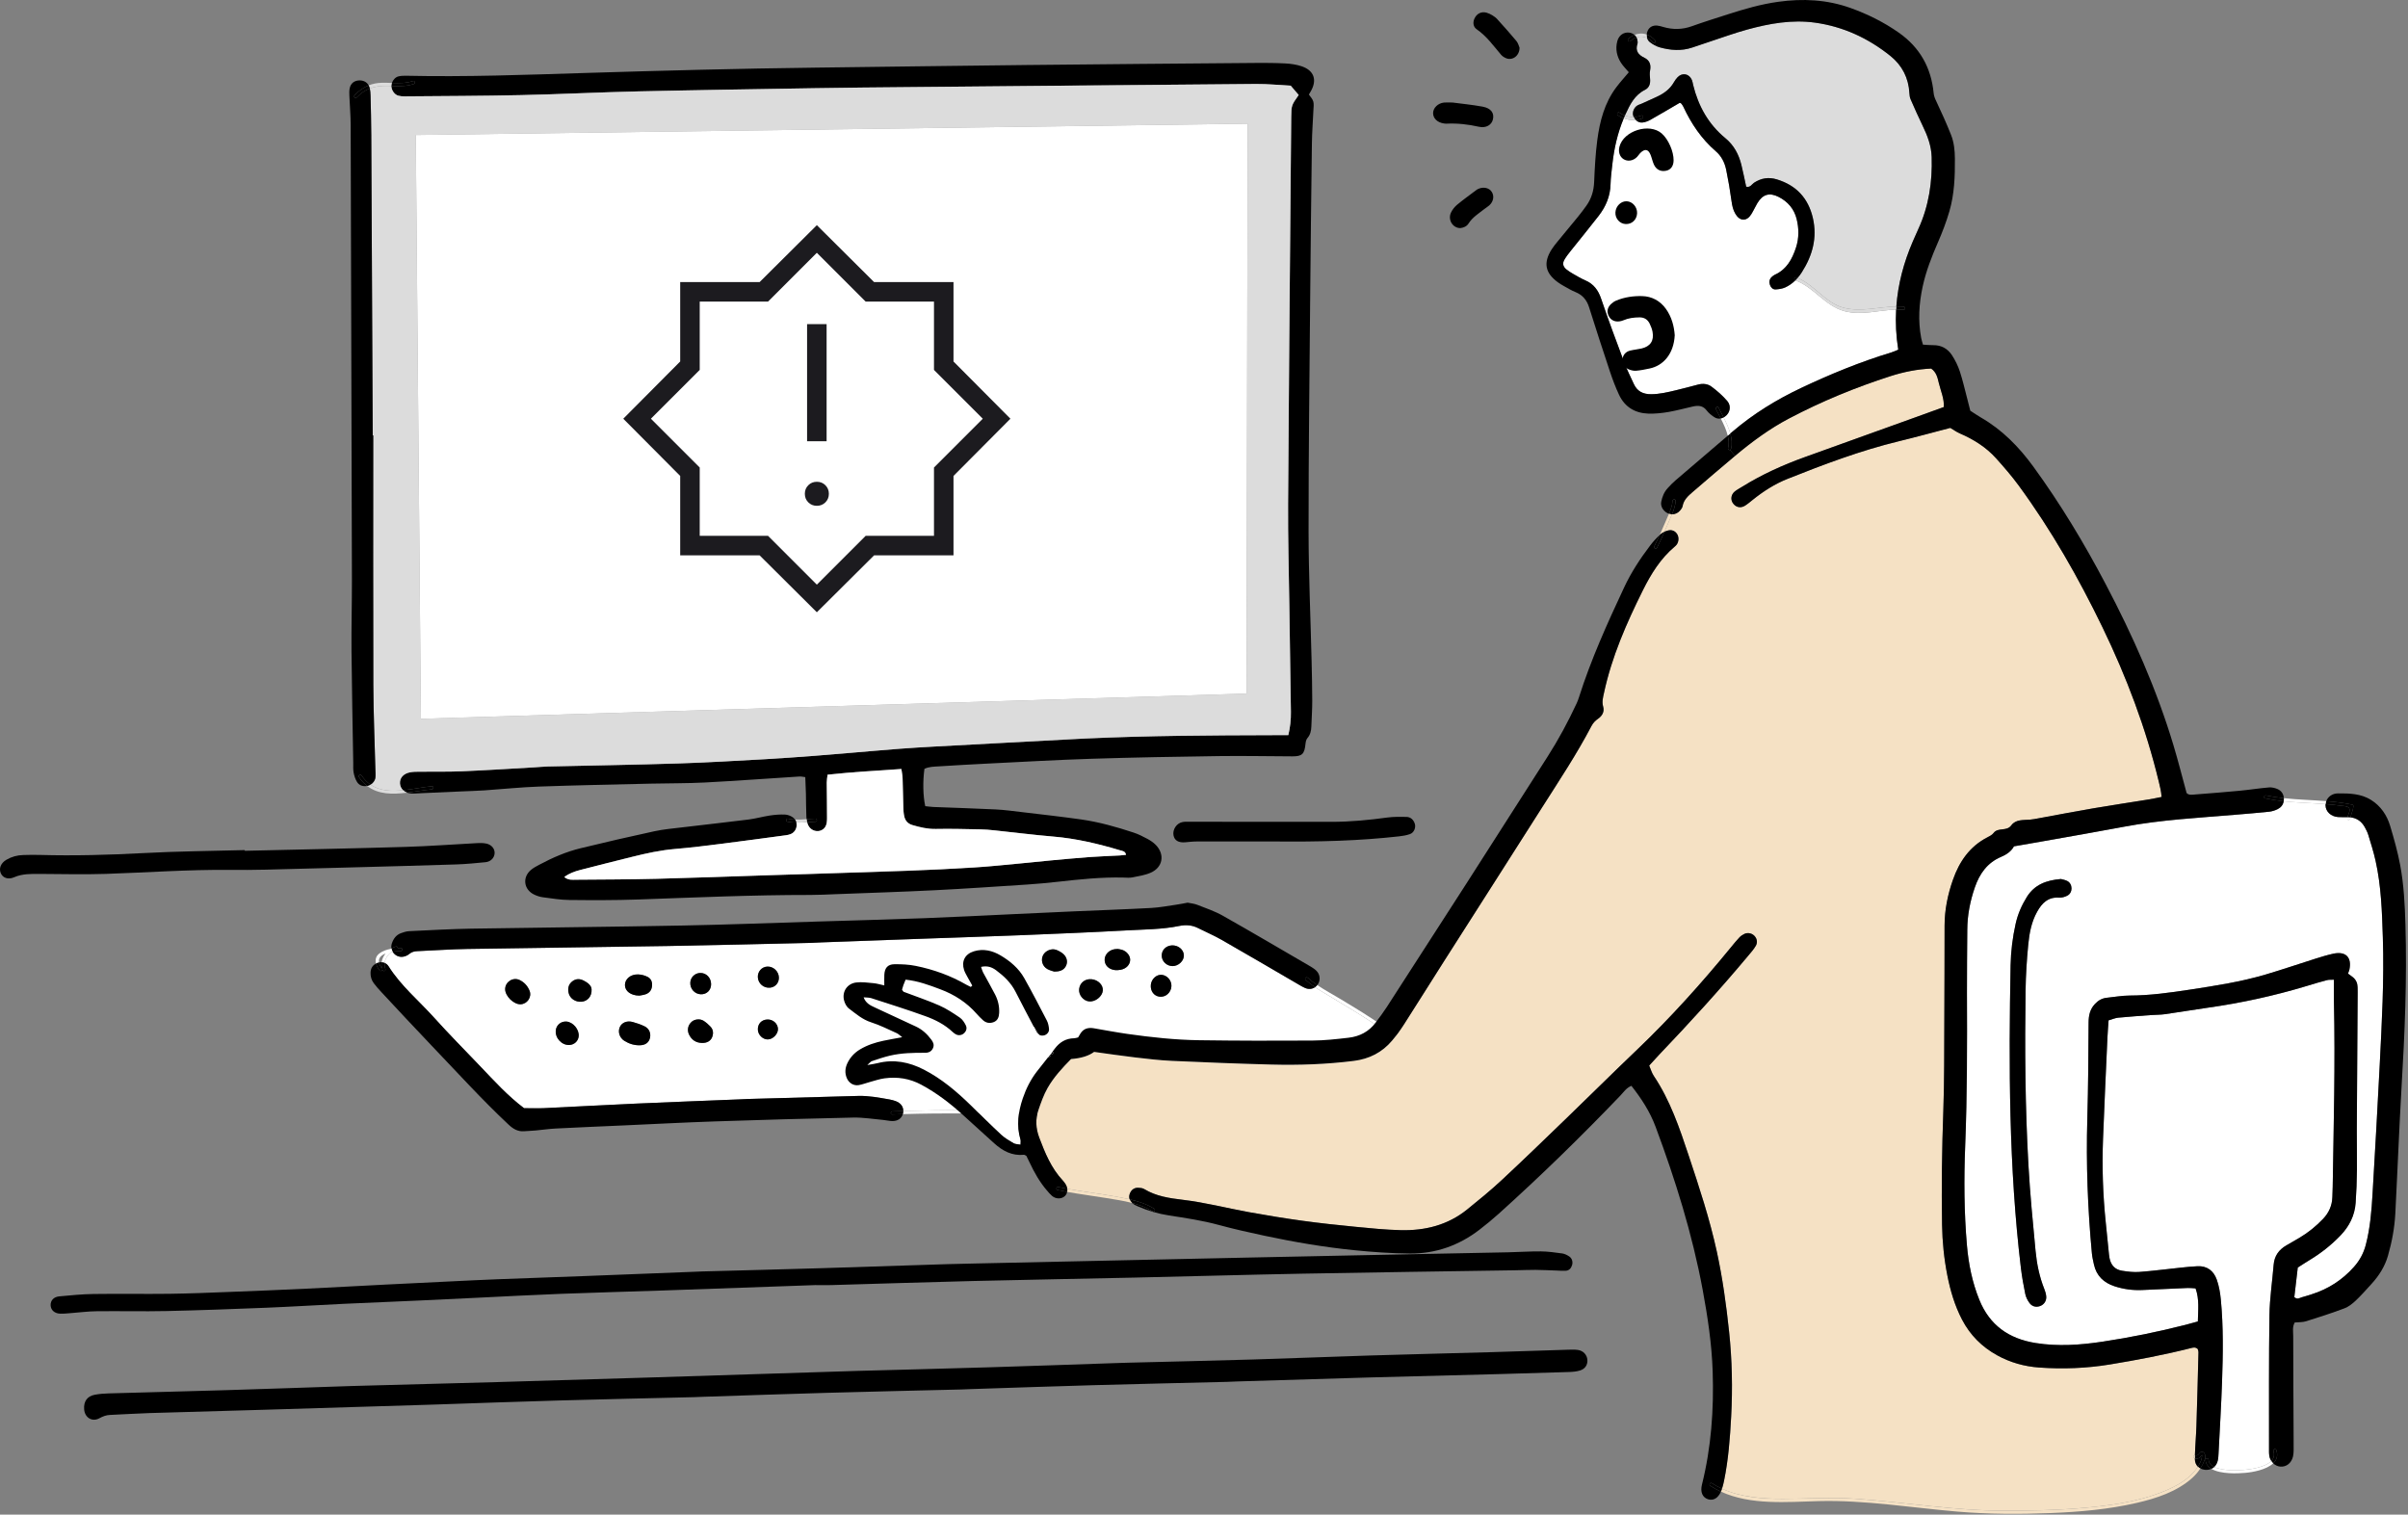
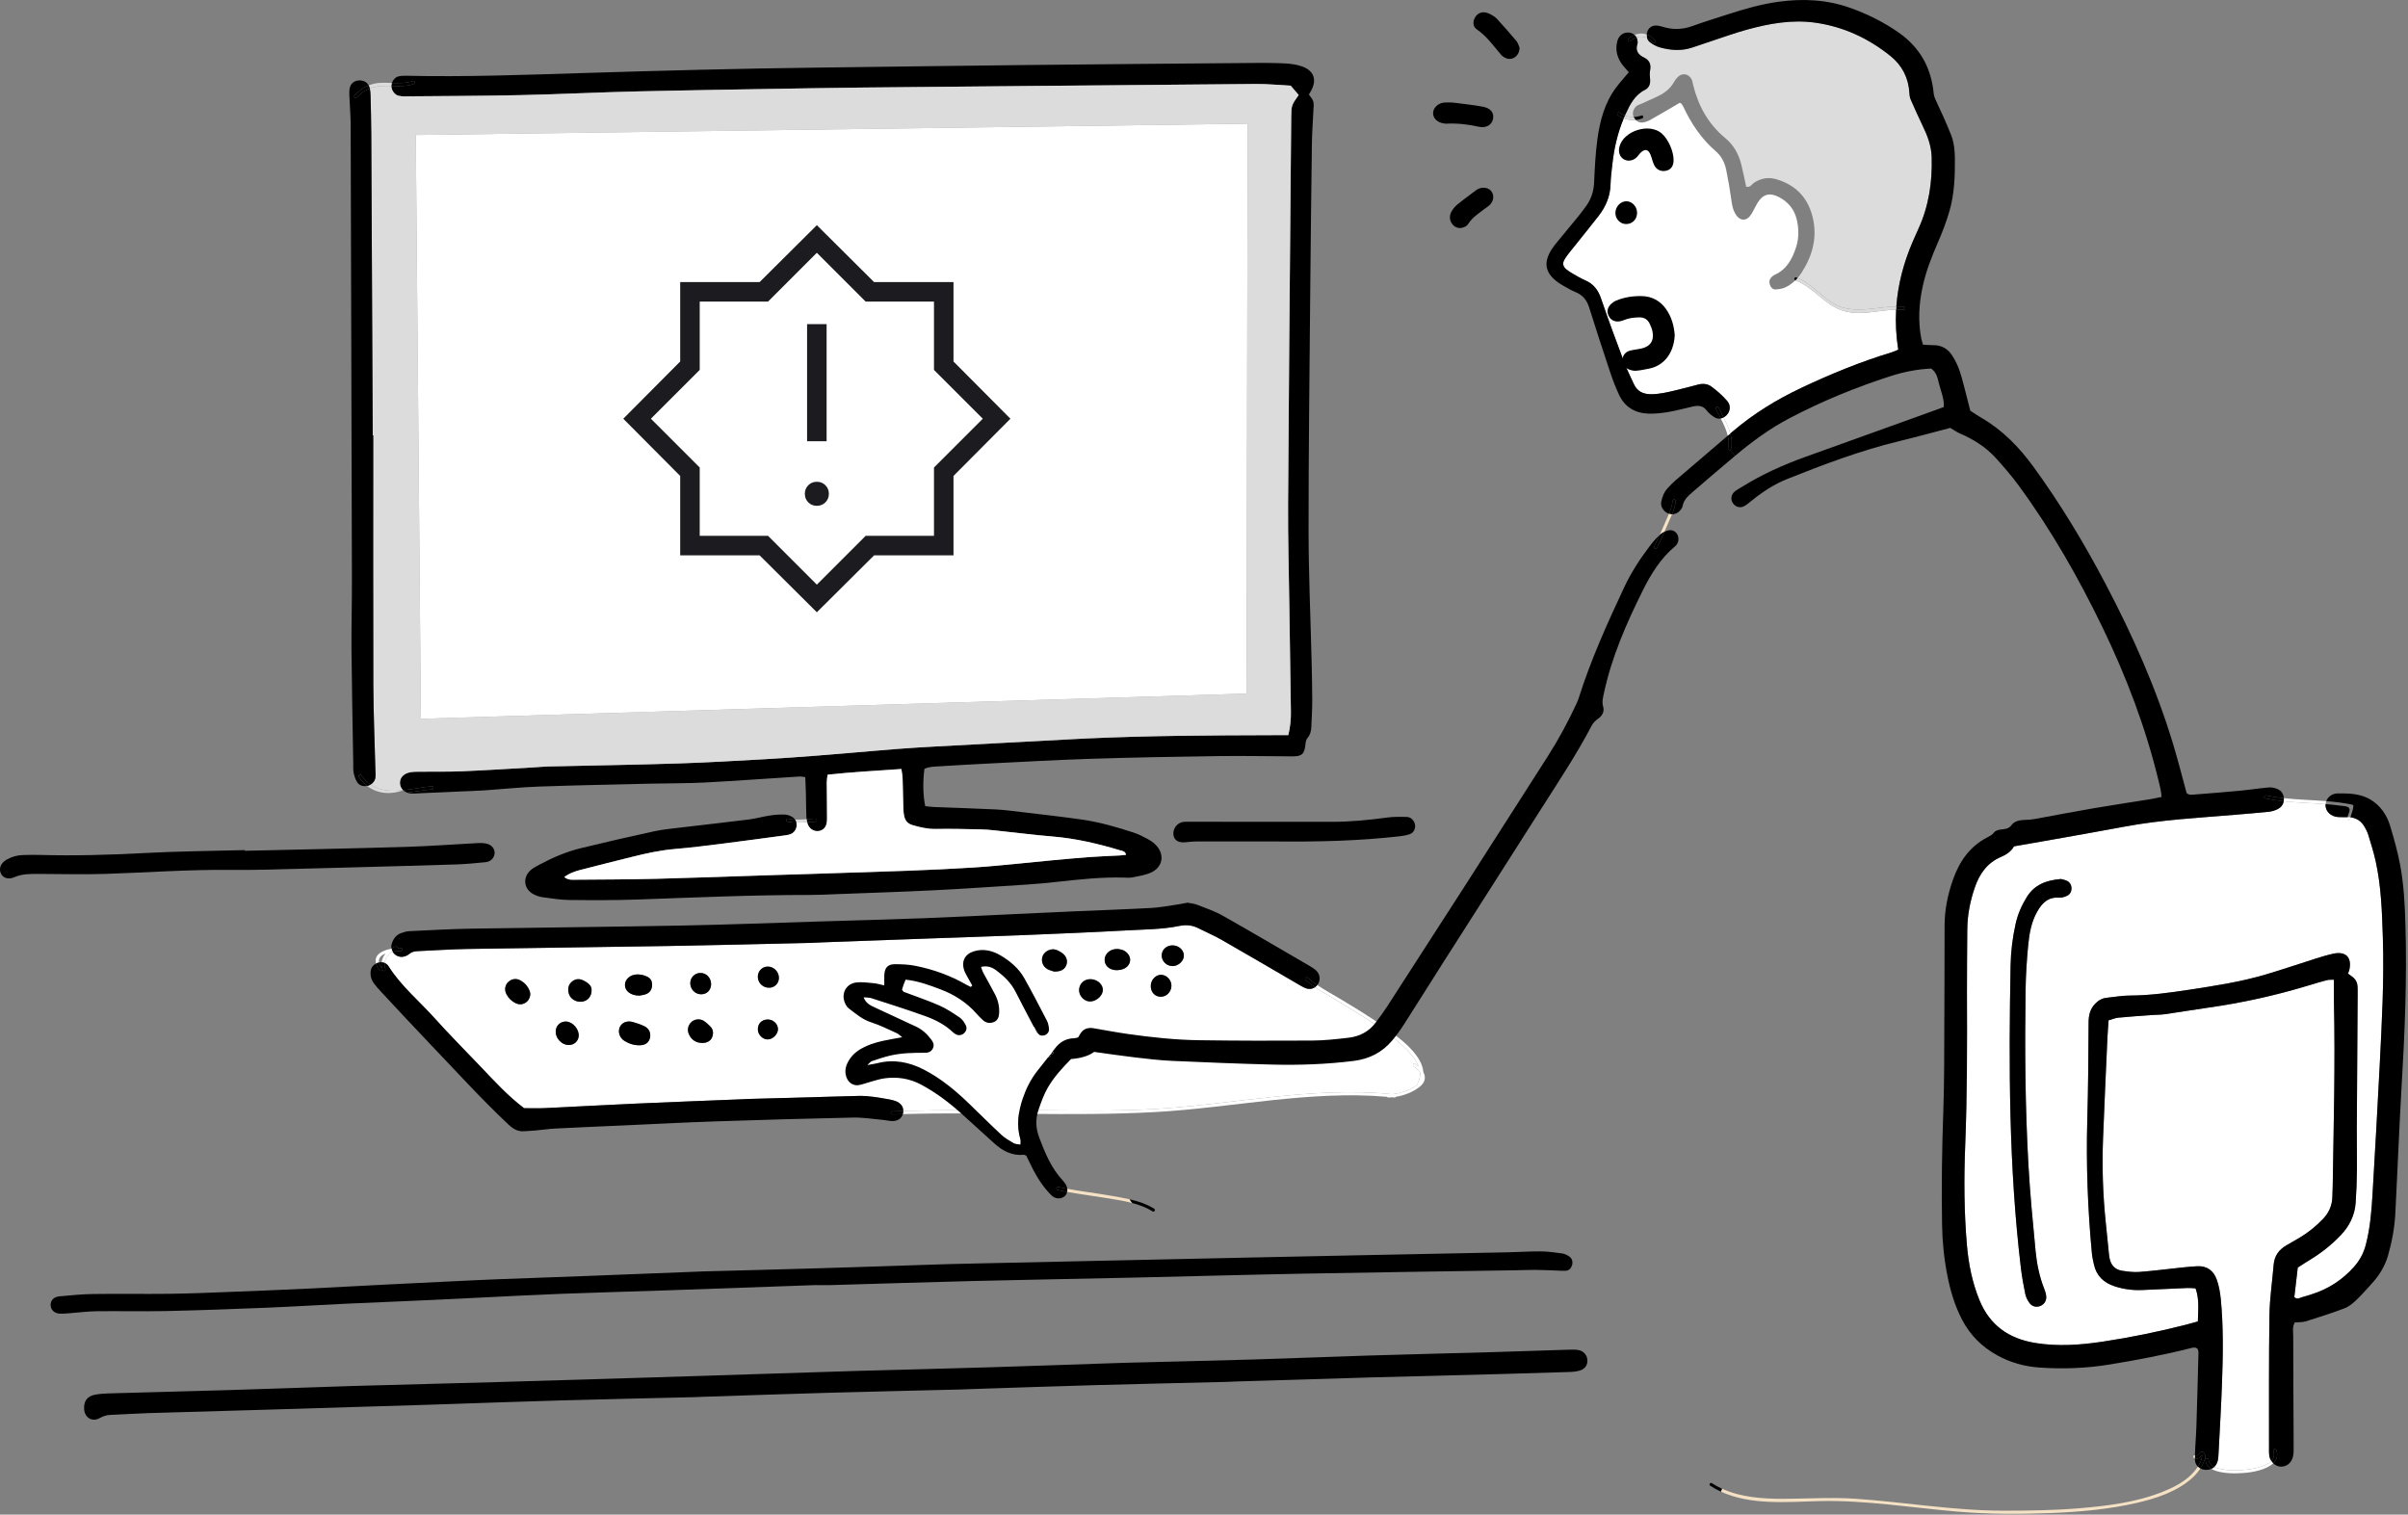
<svg xmlns="http://www.w3.org/2000/svg" width="248" height="156" viewBox="0 0 248 156" fill="none">
  <rect x="0" y="0" width="248" height="156" fill="#808080" stroke="none" />
  <path d="M163.485 140.066C163.518 140.565 163.263 140.99 162.732 141.155C162.367 141.27 161.967 141.301 161.581 141.314C159.19 141.394 156.8 141.462 154.409 141.527C150.017 141.643 145.624 141.746 141.233 141.87C136.625 141.999 132.017 142.145 127.408 142.286C127.06 142.295 126.713 142.319 126.365 142.329C121.799 142.442 117.234 142.542 112.668 142.669C108.408 142.789 104.148 142.94 99.887 143.077C99.582 143.088 99.279 143.105 98.974 143.113C94.408 143.226 89.842 143.326 85.278 143.455C81.017 143.575 76.757 143.726 72.497 143.864C72.148 143.877 71.8 143.894 71.453 143.904C66.844 144.017 62.234 144.115 57.625 144.245C53.451 144.363 49.278 144.515 45.106 144.654C44.671 144.668 44.236 144.684 43.802 144.696C38.281 144.865 32.76 145.036 27.238 145.201C23.282 145.319 19.325 145.42 15.368 145.544C14.021 145.586 12.676 145.678 11.327 145.735C10.926 145.752 10.591 145.883 10.234 146.078C9.487 146.483 8.735 146.016 8.667 145.166C8.6 144.352 8.973 143.806 9.761 143.655C10.229 143.566 10.712 143.531 11.188 143.517C15.275 143.399 19.361 143.301 23.448 143.178C27.71 143.048 31.97 142.897 36.229 142.756C37.099 142.729 37.968 142.708 38.837 142.685C42.969 142.573 47.1 142.47 51.23 142.351C56.621 142.195 62.012 142.032 67.403 141.864C73.749 141.667 80.096 141.46 88.28 141.2C91.66 141.109 96.879 140.978 102.095 140.822C106.312 140.696 110.529 140.541 114.746 140.4C115.223 140.384 115.703 140.368 116.18 140.355C120.484 140.245 124.79 140.152 129.094 140.023C133.137 139.902 137.179 139.733 141.222 139.609C145.351 139.482 149.483 139.386 153.614 139.269C156.222 139.194 158.83 139.101 161.439 139.02C161.786 139.01 162.138 138.996 162.481 139.037C163.049 139.105 163.45 139.539 163.485 140.066Z" fill="black" />
  <path d="M161.609 129.407C161.909 129.599 162.017 129.985 161.899 130.335C161.798 130.645 161.588 130.869 161.247 130.885C160.901 130.901 160.554 130.871 160.207 130.859C159.513 130.837 158.818 130.799 158.123 130.794C157.427 130.791 156.732 130.825 156.036 130.836C148.771 130.95 141.508 131.045 134.243 131.183C128.416 131.293 122.589 131.461 116.76 131.591C111.237 131.715 105.713 131.807 100.19 131.942C95.32 132.061 90.451 132.223 85.58 132.362C85.058 132.376 84.536 132.362 83.956 132.362C78.796 132.546 73.58 132.736 68.363 132.914C64.843 133.036 61.321 133.124 57.8 133.26C54.887 133.371 51.978 133.53 49.066 133.67C47.112 133.762 45.157 133.861 43.203 133.949C40.596 134.065 37.988 134.169 35.381 134.292C32.732 134.418 30.084 134.585 27.433 134.693C24 134.831 20.566 134.959 17.132 135.034C14.741 135.086 12.347 135.025 9.954 135.053C9.045 135.064 8.136 135.186 7.225 135.253C6.88 135.279 6.53 135.318 6.185 135.304C5.609 135.279 5.234 134.928 5.214 134.447C5.195 133.954 5.521 133.576 6.108 133.522C7.276 133.416 8.449 133.295 9.619 133.279C12.229 133.241 14.841 133.291 17.451 133.259C19.494 133.232 21.536 133.148 23.579 133.068C26.23 132.968 28.881 132.857 31.531 132.732C34.267 132.601 37.003 132.446 39.739 132.308C41.999 132.193 44.258 132.084 46.517 131.976C48.08 131.901 49.644 131.822 51.208 131.761C54.251 131.644 57.294 131.542 60.337 131.426C63.988 131.287 67.638 131.14 71.289 130.998C71.638 130.985 71.985 130.964 72.333 130.955C76.42 130.844 80.508 130.744 84.595 130.621C88.944 130.491 93.291 130.34 97.638 130.202C98.594 130.172 99.551 130.158 100.509 130.135C105.857 130.019 111.207 129.904 116.557 129.786C120.688 129.697 124.821 129.605 128.952 129.518C133.171 129.429 137.389 129.34 141.608 129.256C146.175 129.164 150.741 129.078 155.309 128.984C156.44 128.96 157.57 128.881 158.701 128.89C159.436 128.898 160.172 129.003 160.901 129.103C161.147 129.138 161.395 129.268 161.609 129.405V129.407Z" fill="black" />
  <path d="M146.591 110.431C146.848 110.909 146.823 111.444 146.233 111.921C145.551 112.472 144.648 112.828 143.751 112.97C143.729 113.016 143.685 113.05 143.617 113.042C143.537 113.034 143.458 113.028 143.379 113.02C143.245 113.031 143.112 113.04 142.982 113.042C142.917 113.042 142.876 113.01 142.852 112.969C134.832 112.275 126.857 114.117 118.869 114.546C110.255 115.008 101.606 114.496 92.981 114.752C92.997 114.704 93.007 114.655 93.015 114.603C93.024 114.546 93.029 114.487 93.029 114.433C97.244 114.301 101.463 114.315 105.681 114.339C110.07 114.363 114.485 114.481 118.869 114.228C127.02 113.758 135.183 111.88 143.368 112.7C144.121 112.627 144.905 112.383 145.543 112.011C145.692 111.924 145.866 111.818 146.023 111.691C145.993 111.648 145.984 111.592 146.019 111.533C146.234 111.157 146.291 110.774 146.244 110.4C146.071 110.176 145.817 109.993 145.6 109.844C145.43 109.73 145.589 109.455 145.758 109.571C145.879 109.652 145.993 109.741 146.1 109.834C145.881 109.266 145.47 108.737 145.065 108.305C143.967 107.135 142.646 106.187 141.311 105.304C139.952 104.405 138.551 103.575 137.156 102.732C136.59 102.389 135.995 102.054 135.435 101.676C135.519 101.617 135.597 101.545 135.665 101.46C136.412 101.968 137.228 102.403 137.983 102.859C139.554 103.803 141.129 104.747 142.617 105.819C143.899 106.744 146.461 108.524 146.591 110.431Z" fill="white" />
  <path d="M146.243 110.401C146.29 110.776 146.233 111.159 146.017 111.535C145.982 111.594 145.992 111.649 146.022 111.692C145.865 111.819 145.691 111.926 145.541 112.013C144.904 112.384 144.12 112.629 143.366 112.702C135.181 111.881 127.019 113.76 118.867 114.23C114.484 114.482 110.069 114.365 105.68 114.341C101.462 114.317 97.243 114.303 93.028 114.434C93.032 113.966 92.755 113.601 92.231 113.41C92.028 113.337 91.816 113.278 91.602 113.242C90.532 113.056 89.468 112.846 88.368 112.88C84.586 112.994 80.802 113.089 77.018 113.194C76.714 113.202 76.411 113.224 76.106 113.237C72.586 113.38 69.064 113.51 65.545 113.667C62.373 113.81 59.203 113.988 56.032 114.137C55.383 114.168 54.731 114.141 53.971 114.141C52.286 112.87 50.882 111.321 49.44 109.809C47.847 108.14 46.221 106.501 44.679 104.786C43.111 103.048 41.284 101.539 40.019 99.527C39.916 99.365 39.775 99.251 39.616 99.184C39.669 98.714 39.962 98.298 40.367 98.028C40.39 98.025 40.413 98.02 40.436 98.019C40.651 98.395 41.092 98.633 41.574 98.531C41.779 98.489 41.991 98.39 42.15 98.257C42.401 98.044 42.673 97.981 42.988 97.966C44.682 97.895 46.376 97.771 48.071 97.742C54.985 97.626 61.9 97.553 68.816 97.436C73.729 97.353 78.643 97.223 83.556 97.112C83.904 97.104 84.251 97.075 84.599 97.063C88.294 96.928 91.987 96.794 95.682 96.663C98.811 96.55 101.941 96.453 105.069 96.326C108.718 96.177 112.369 96.032 116.016 95.829C117.835 95.727 119.667 95.738 121.466 95.368C122.118 95.235 122.762 95.275 123.375 95.584C124.187 95.994 125.029 96.351 125.819 96.802C128.386 98.268 130.933 99.769 133.489 101.253C133.79 101.428 134.085 101.615 134.402 101.755C134.774 101.919 135.142 101.88 135.434 101.677C135.994 102.055 136.589 102.39 137.155 102.733C138.55 103.576 139.951 104.407 141.31 105.306C142.644 106.188 143.966 107.136 145.064 108.307C145.468 108.739 145.879 109.267 146.098 109.836C145.992 109.742 145.878 109.653 145.757 109.572C145.587 109.456 145.429 109.731 145.599 109.845C145.816 109.995 146.07 110.177 146.243 110.401ZM120.752 99.505C121.369 99.513 121.95 98.959 121.928 98.385C121.904 97.795 121.325 97.329 120.67 97.374C120.056 97.417 119.619 97.884 119.646 98.468C119.673 99.037 120.165 99.497 120.752 99.505ZM120.644 101.577C120.674 100.998 120.216 100.459 119.646 100.405C119.105 100.354 118.575 100.844 118.523 101.444C118.466 102.082 118.848 102.592 119.432 102.659C120.054 102.728 120.611 102.231 120.644 101.577ZM115.423 99.883C116.012 99.767 116.397 99.341 116.394 98.844C116.391 98.411 116.032 97.973 115.54 97.822C115.379 97.772 115.204 97.758 115.101 97.739C114.949 97.752 114.861 97.75 114.777 97.766C114.167 97.873 113.735 98.368 113.768 98.917C113.8 99.435 114.189 99.829 114.788 99.91C114.996 99.938 115.217 99.924 115.423 99.883ZM113.578 102.038C113.633 101.468 113.105 100.926 112.429 100.859C111.757 100.794 111.22 101.212 111.141 101.861C111.068 102.47 111.565 103.087 112.174 103.144C112.807 103.203 113.519 102.643 113.578 102.038ZM109.84 99.348C109.972 98.962 109.829 98.501 109.44 98.2C109.24 98.044 109.004 97.914 108.764 97.828C108.29 97.657 107.667 97.927 107.433 98.368C107.164 98.879 107.348 99.529 107.881 99.819C108.139 99.959 108.439 100.024 108.56 100.067C109.29 100.085 109.673 99.832 109.84 99.348ZM79.298 101.73C79.847 101.68 80.237 101.233 80.218 100.674C80.196 100.046 79.652 99.532 79.032 99.556C78.446 99.576 78.002 100.089 78.051 100.688C78.102 101.318 78.662 101.787 79.298 101.73ZM79.079 107.057C79.622 107.047 80.163 106.468 80.121 105.941C80.079 105.414 79.617 105.002 79.067 105.004C78.437 105.007 78.01 105.461 78.053 106.084C78.089 106.609 78.572 107.067 79.079 107.057ZM73.35 106.809C73.498 106.412 73.455 106.028 73.15 105.72C72.939 105.504 72.709 105.294 72.454 105.136C72.081 104.904 71.535 104.974 71.235 105.242C70.853 105.583 70.742 106.087 70.959 106.547C71.228 107.108 71.672 107.408 72.3 107.424C72.806 107.438 73.198 107.217 73.35 106.809ZM72.178 102.409C72.789 102.43 73.241 101.982 73.236 101.363C73.23 100.696 72.731 100.191 72.099 100.213C71.561 100.231 71.12 100.666 71.093 101.204C71.061 101.844 71.55 102.387 72.178 102.409ZM67.142 101.63C67.207 101.206 67.087 100.818 66.707 100.621C66.414 100.467 66.057 100.374 65.724 100.362C64.937 100.337 64.358 100.837 64.363 101.463C64.367 102.077 64.962 102.541 65.851 102.546C66.01 102.512 66.273 102.487 66.516 102.398C66.863 102.271 67.085 102.006 67.142 101.63ZM66.944 106.89C67.049 106.408 66.853 105.939 66.381 105.709C65.998 105.521 65.587 105.382 65.177 105.267C64.585 105.102 64.063 105.313 63.849 105.757C63.606 106.26 63.791 106.889 64.315 107.213C64.797 107.511 65.327 107.676 65.903 107.662C66.468 107.651 66.838 107.376 66.944 106.89ZM59.919 103.173C60.522 103.108 60.961 102.625 60.926 101.907C60.912 101.51 60.55 101.221 60.116 100.999C59.702 100.786 59.292 100.791 58.916 101.096C58.542 101.401 58.464 101.809 58.558 102.255C58.681 102.846 59.278 103.24 59.919 103.173ZM59.597 106.749C59.675 106.041 59.016 105.255 58.32 105.217C57.766 105.186 57.304 105.572 57.241 106.115C57.147 106.906 57.853 107.67 58.64 107.632C59.141 107.608 59.544 107.236 59.597 106.749ZM53.623 103.44C54.304 103.41 54.794 102.689 54.541 102.05C54.344 101.553 53.99 101.166 53.509 100.937C52.835 100.616 52.043 101.125 52.024 101.861C52.007 102.582 52.908 103.472 53.623 103.44Z" fill="white" />
  <path d="M145.704 84.82C145.849 85.228 145.632 85.76 145.219 85.907C144.856 86.039 144.462 86.101 144.077 86.144C140.053 86.592 136.014 86.722 131.017 86.666C129.054 86.666 126.14 86.663 123.225 86.67C122.838 86.67 122.449 86.724 122.061 86.754C121.371 86.809 120.964 86.568 120.861 86.043C120.744 85.449 121.171 84.79 121.781 84.671C122.034 84.621 122.3 84.639 122.56 84.639C127.431 84.639 132.303 84.651 137.174 84.647C139.089 84.644 140.991 84.463 142.887 84.202C143.529 84.115 144.189 84.131 144.84 84.139C145.276 84.145 145.563 84.42 145.704 84.82Z" fill="black" />
  <path d="M135.594 100.005C135.981 100.396 136.008 101.024 135.688 101.436C135.681 101.445 135.673 101.453 135.665 101.461C135.319 101.228 134.989 100.978 134.686 100.704C134.534 100.567 134.309 100.791 134.461 100.929C134.763 101.202 135.093 101.448 135.435 101.677C135.143 101.88 134.775 101.918 134.404 101.755C134.087 101.615 133.792 101.428 133.49 101.253C130.934 99.768 128.388 98.268 125.821 96.802C125.031 96.351 124.188 95.994 123.376 95.584C122.764 95.275 122.12 95.235 121.468 95.368C119.668 95.738 117.836 95.727 116.018 95.829C112.371 96.032 108.72 96.177 105.071 96.326C101.942 96.453 98.812 96.55 95.684 96.662C91.989 96.794 88.295 96.928 84.6 97.063C84.253 97.075 83.905 97.104 83.558 97.112C78.644 97.223 73.731 97.353 68.817 97.436C61.902 97.553 54.986 97.626 48.072 97.742C46.378 97.771 44.684 97.895 42.989 97.966C42.675 97.98 42.402 98.044 42.151 98.257C41.993 98.39 41.78 98.489 41.575 98.531C41.093 98.633 40.652 98.395 40.438 98.019C40.724 97.974 41.014 97.96 41.287 97.958C41.491 97.958 41.491 97.639 41.287 97.641C41.181 97.641 41.073 97.645 40.963 97.65C40.968 97.552 40.89 97.448 40.768 97.488C40.611 97.537 40.459 97.606 40.317 97.69C40.287 97.523 40.297 97.345 40.357 97.167C40.514 96.701 40.793 96.305 41.273 96.121C41.552 96.015 41.853 95.921 42.148 95.907C44.276 95.807 46.405 95.686 48.534 95.649C55.797 95.529 63.06 95.467 70.323 95.327C74.975 95.238 79.626 95.057 84.278 94.914C87.929 94.803 91.581 94.706 95.231 94.57C98.317 94.455 101.4 94.292 104.484 94.149C106.569 94.053 108.655 93.954 110.74 93.861C113.346 93.747 115.954 93.66 118.56 93.518C119.423 93.472 120.281 93.304 121.139 93.182C121.525 93.128 121.905 93.047 122.313 92.972C122.643 93.042 122.997 93.069 123.313 93.195C124.201 93.542 125.117 93.853 125.942 94.319C128.969 96.029 131.964 97.795 134.969 99.544C135.193 99.673 135.413 99.824 135.594 100.005Z" fill="black" />
  <path d="M135.665 101.461C135.597 101.547 135.519 101.618 135.435 101.677C135.092 101.448 134.762 101.202 134.461 100.929C134.309 100.791 134.534 100.567 134.686 100.704C134.989 100.978 135.319 101.228 135.665 101.461Z" fill="black" />
  <path d="M135.254 10.449C135.333 10.726 135.281 11.046 135.268 11.347C135.219 12.476 135.129 13.605 135.113 14.736C135.043 20.049 134.981 25.361 134.935 30.674C134.867 38.686 134.764 46.699 134.77 54.712C134.775 59.153 134.973 63.593 135.08 68.032C135.113 69.425 135.146 70.819 135.148 72.212C135.148 73.082 135.088 73.952 135.056 74.822C135.042 75.265 134.956 75.672 134.647 76.028C134.523 76.17 134.475 76.407 134.455 76.607C134.348 77.666 134.112 77.908 133.098 77.903C130.574 77.895 128.05 77.841 125.527 77.876C121.134 77.936 116.74 78.014 112.348 78.154C108.74 78.27 105.134 78.481 101.528 78.657C99.921 78.737 98.315 78.829 96.708 78.932C96.197 78.965 95.671 78.959 95.206 79.192C95.03 80.49 95.058 81.965 95.29 83.032C95.558 83.06 95.85 83.106 96.143 83.118C98.272 83.203 100.402 83.264 102.531 83.37C103.44 83.414 104.347 83.538 105.253 83.646C107.282 83.888 109.311 84.113 111.334 84.399C113.187 84.661 114.986 85.172 116.76 85.757C117.252 85.919 117.722 86.16 118.18 86.406C118.483 86.568 118.781 86.77 119.021 87.011C119.993 87.994 119.773 89.334 118.508 89.887C117.923 90.144 117.265 90.241 116.63 90.369C116.337 90.428 116.022 90.395 115.718 90.387C113.451 90.331 111.203 90.57 108.955 90.82C107.917 90.935 106.878 91.033 105.837 91.102C102.626 91.311 99.415 91.535 96.201 91.695C92.813 91.864 89.421 91.969 86.029 92.099C85.16 92.132 84.291 92.18 83.421 92.178C77.502 92.172 71.592 92.44 65.679 92.647C63.331 92.729 60.98 92.721 58.63 92.696C57.723 92.688 56.814 92.534 55.909 92.416C55.611 92.378 55.313 92.278 55.038 92.151C53.944 91.646 53.764 90.373 54.683 89.599C54.945 89.379 55.261 89.213 55.567 89.052C56.912 88.332 58.311 87.727 59.793 87.367C62.322 86.749 64.861 86.165 67.407 85.615C68.338 85.414 69.296 85.333 70.245 85.218C72.531 84.944 74.821 84.694 77.107 84.407C77.837 84.313 78.552 84.108 79.28 83.997C79.793 83.921 80.318 83.876 80.835 83.897C81.119 83.908 81.438 84.027 81.668 84.196C81.752 84.258 81.823 84.331 81.879 84.412C81.641 84.402 81.405 84.375 81.167 84.323C80.968 84.28 80.883 84.585 81.083 84.629C81.397 84.699 81.709 84.726 82.022 84.729C82.133 85.183 81.917 85.71 81.438 85.907C81.279 85.974 81.103 86.006 80.933 86.03C78.739 86.323 76.545 86.627 74.35 86.903C72.753 87.103 71.157 87.306 69.557 87.44C68.032 87.565 66.552 87.891 65.076 88.261C63.309 88.705 61.537 89.139 59.774 89.601C59.209 89.747 58.648 89.934 58.116 90.335C58.537 90.673 58.944 90.611 59.316 90.608C62.1 90.589 64.884 90.581 67.667 90.512C71.408 90.419 75.146 90.274 78.885 90.155C83.756 89.998 88.625 89.857 93.494 89.683C95.798 89.601 98.101 89.483 100.402 89.342C101.92 89.248 103.433 89.085 104.949 88.944C106.031 88.844 107.111 88.724 108.193 88.624C109.535 88.501 110.876 88.374 112.22 88.275C113.26 88.199 114.304 88.165 115.345 88.11C115.551 88.097 115.757 88.065 115.97 88.043C115.897 87.653 115.578 87.646 115.362 87.581C113.114 86.905 110.839 86.365 108.486 86.166C106.451 85.996 104.423 85.734 102.393 85.522C101.917 85.472 101.439 85.433 100.962 85.423C99.439 85.396 97.916 85.35 96.394 85.382C95.547 85.399 94.763 85.213 93.968 84.98C93.494 84.84 93.231 84.529 93.129 84.078C93.062 83.783 93.045 83.475 93.035 83.171C93.005 82.171 92.994 81.169 92.959 80.167C92.95 79.872 92.886 79.58 92.837 79.205C90.284 79.367 87.786 79.518 85.231 79.792C85.198 80.099 85.149 80.348 85.149 80.597C85.154 81.815 85.182 83.035 85.177 84.253C85.177 84.547 85.158 84.883 85.019 85.125C84.616 85.823 83.581 85.737 83.232 84.983C83.188 84.888 83.153 84.786 83.128 84.682C83.412 84.661 83.696 84.642 83.981 84.635C84.184 84.631 84.186 84.313 83.981 84.318C83.677 84.324 83.374 84.35 83.07 84.372C83.058 84.281 83.052 84.189 83.047 84.1C83.012 83.318 83.02 82.533 83.001 81.749C82.987 81.19 82.958 80.629 82.936 80.042C82.683 80.013 82.515 79.969 82.35 79.978C79.096 80.185 75.842 80.424 72.587 80.596C70.762 80.691 68.933 80.669 67.107 80.712C63.236 80.804 59.363 80.877 55.494 81.015C53.626 81.08 51.764 81.279 49.898 81.406C49.118 81.458 48.334 81.477 47.552 81.512C46.119 81.576 44.686 81.639 43.254 81.703C42.949 81.715 42.643 81.749 42.342 81.73C42.194 81.72 42.058 81.69 41.932 81.644C42.792 81.537 43.658 81.376 44.479 81.301C44.68 81.282 44.682 80.964 44.479 80.983C43.544 81.069 42.521 81.29 41.517 81.391C41.326 81.209 41.21 80.969 41.193 80.696C41.158 80.131 41.542 79.683 42.221 79.549C42.518 79.491 42.827 79.487 43.13 79.484C44.61 79.469 46.09 79.503 47.568 79.442C50.044 79.338 52.519 79.176 54.994 79.037C55.471 79.01 55.947 78.957 56.427 78.946C60.905 78.841 65.387 78.775 69.866 78.633C72.865 78.54 75.86 78.355 78.857 78.192C80.507 78.101 82.155 77.976 83.802 77.855C85.06 77.761 86.317 77.65 87.573 77.544C89.263 77.404 90.951 77.252 92.642 77.122C93.856 77.029 95.073 76.958 96.288 76.89C98.373 76.772 100.457 76.666 102.542 76.555C105.148 76.415 107.754 76.277 110.36 76.139C110.882 76.11 111.403 76.083 111.924 76.059C118.315 75.767 124.712 75.737 131.107 75.719C131.626 75.719 132.145 75.719 132.684 75.719C132.882 74.878 132.962 74.108 132.951 73.33C132.9 69.63 132.839 65.928 132.787 62.229C132.738 58.788 132.641 55.348 132.66 51.909C132.724 40.935 132.832 29.961 132.922 18.987C132.941 16.678 132.958 14.371 132.982 12.062C132.995 10.861 133.014 10.825 133.752 9.785C133.503 9.493 133.254 9.201 132.933 8.826C131.791 8.767 130.576 8.64 129.363 8.65C115.832 8.761 102.301 8.891 88.769 9.018C87.116 9.034 85.463 9.056 83.81 9.085C77.806 9.188 71.802 9.274 65.8 9.41C61.754 9.502 57.713 9.707 53.668 9.796C49.666 9.883 45.662 9.89 41.659 9.925C41.445 9.928 41.221 9.91 41.015 9.853C40.622 9.744 40.304 9.274 40.308 8.856V8.853C41.09 8.878 41.855 8.908 42.616 8.651C42.81 8.588 42.727 8.28 42.532 8.346C41.824 8.584 41.096 8.57 40.365 8.543C40.474 8.227 40.731 7.943 41.029 7.87C41.279 7.808 41.545 7.797 41.804 7.802C47.985 7.94 54.161 7.705 60.334 7.514C68.249 7.27 76.164 7.06 84.083 6.965C91.305 6.877 98.526 6.773 105.75 6.696C113.581 6.612 121.412 6.549 129.244 6.484C130.288 6.474 131.334 6.479 132.376 6.534C132.935 6.563 133.509 6.646 134.037 6.82C135.359 7.257 135.687 8.27 134.954 9.48C134.91 9.553 134.867 9.628 134.802 9.737C134.953 9.963 135.178 10.183 135.254 10.449Z" fill="black" />
  <path d="M133.751 9.785C133.013 10.825 132.994 10.861 132.982 12.062C132.958 14.371 132.94 16.678 132.921 18.987C132.831 29.961 132.723 40.935 132.66 51.909C132.64 55.348 132.737 58.788 132.786 62.228C132.839 65.928 132.899 69.63 132.95 73.329C132.961 74.108 132.882 74.878 132.683 75.719C132.144 75.719 131.625 75.719 131.106 75.719C124.711 75.737 118.314 75.767 111.924 76.059C111.402 76.083 110.881 76.11 110.359 76.138C107.753 76.277 105.148 76.415 102.541 76.555C100.456 76.666 98.372 76.772 96.287 76.89C95.072 76.958 93.855 77.029 92.641 77.121C90.95 77.252 89.262 77.404 87.572 77.544C86.316 77.65 85.059 77.761 83.801 77.855C82.154 77.976 80.506 78.101 78.856 78.192C75.859 78.355 72.864 78.54 69.865 78.633C65.386 78.775 60.905 78.841 56.426 78.946C55.947 78.957 55.471 79.01 54.993 79.037C52.518 79.176 50.043 79.338 47.567 79.441C46.09 79.503 44.61 79.468 43.129 79.484C42.826 79.487 42.517 79.491 42.22 79.549C41.541 79.683 41.157 80.13 41.192 80.696C41.21 80.969 41.325 81.209 41.516 81.391C40.302 81.517 39.119 81.474 38.16 80.817C38.427 80.658 38.627 80.386 38.663 80.086C38.695 79.83 38.67 79.567 38.663 79.306C38.589 76.391 38.46 73.477 38.449 70.562C38.421 61.99 38.44 53.417 38.44 44.844H38.387C38.338 34.531 38.291 24.217 38.238 13.905C38.23 12.556 38.199 11.207 38.164 9.858C38.157 9.61 38.141 9.353 38.081 9.113C38.633 8.899 39.236 8.827 39.913 8.842C40.045 8.845 40.177 8.848 40.307 8.853V8.856C40.304 9.273 40.621 9.743 41.014 9.853C41.221 9.91 41.444 9.928 41.659 9.925C45.661 9.89 49.666 9.883 53.667 9.796C57.713 9.707 61.753 9.502 65.799 9.41C71.801 9.273 77.806 9.188 83.809 9.085C85.462 9.056 87.115 9.034 88.769 9.018C102.3 8.891 115.831 8.761 129.363 8.649C130.575 8.64 131.79 8.767 132.932 8.826C133.253 9.2 133.502 9.493 133.751 9.785ZM128.385 71.44L128.492 12.74L42.82 13.905L43.348 74.033L128.385 71.44Z" fill="#DCDCDC" />
  <path d="M128.491 12.74L128.385 71.44L43.348 74.033L42.819 13.905L128.491 12.74Z" fill="white" />
  <path d="M121.928 98.385C121.95 98.959 121.37 99.513 120.752 99.505C120.165 99.497 119.674 99.036 119.647 98.468C119.62 97.883 120.056 97.417 120.67 97.374C121.325 97.329 121.904 97.795 121.928 98.385Z" fill="black" />
  <path d="M119.647 100.405C120.217 100.459 120.676 100.997 120.645 101.577C120.612 102.231 120.055 102.728 119.433 102.658C118.849 102.592 118.467 102.082 118.524 101.443C118.577 100.843 119.106 100.354 119.647 100.405Z" fill="black" />
  <path d="M116.395 98.846C116.398 99.343 116.013 99.768 115.424 99.884C115.218 99.925 114.997 99.94 114.79 99.911C114.19 99.83 113.801 99.436 113.769 98.919C113.736 98.369 114.168 97.874 114.778 97.767C114.862 97.752 114.95 97.753 115.102 97.74C115.205 97.76 115.38 97.774 115.542 97.823C116.033 97.974 116.392 98.412 116.395 98.846Z" fill="black" />
  <path d="M115.361 87.581C115.577 87.646 115.896 87.653 115.969 88.043C115.756 88.065 115.55 88.097 115.344 88.11C114.303 88.165 113.259 88.199 112.219 88.275C110.875 88.373 109.534 88.5 108.192 88.624C107.11 88.724 106.03 88.843 104.948 88.944C103.432 89.085 101.919 89.248 100.401 89.342C98.1 89.483 95.796 89.601 93.493 89.683C88.624 89.856 83.755 89.998 78.884 90.155C75.145 90.274 71.407 90.419 67.666 90.512C64.883 90.581 62.099 90.588 59.315 90.608C58.943 90.611 58.536 90.673 58.115 90.335C58.647 89.934 59.208 89.747 59.773 89.601C61.536 89.139 63.308 88.705 65.075 88.261C66.551 87.891 68.031 87.565 69.556 87.44C71.156 87.306 72.752 87.103 74.348 86.903C76.544 86.627 78.738 86.323 80.933 86.03C81.102 86.006 81.278 85.974 81.437 85.907C81.916 85.71 82.132 85.183 82.021 84.729C82.389 84.736 82.757 84.709 83.127 84.681C83.152 84.786 83.187 84.888 83.231 84.983C83.58 85.737 84.615 85.823 85.018 85.124C85.157 84.883 85.176 84.547 85.176 84.253C85.181 83.035 85.153 81.815 85.148 80.597C85.148 80.348 85.197 80.099 85.23 79.792C87.785 79.518 90.283 79.367 92.836 79.205C92.885 79.58 92.949 79.872 92.958 80.167C92.993 81.169 93.004 82.171 93.034 83.171C93.044 83.475 93.061 83.783 93.128 84.078C93.23 84.529 93.493 84.84 93.967 84.98C94.762 85.213 95.546 85.399 96.393 85.382C97.915 85.35 99.438 85.396 100.961 85.423C101.438 85.433 101.916 85.472 102.392 85.522C104.422 85.734 106.45 85.996 108.485 86.166C110.838 86.365 113.113 86.905 115.361 87.581Z" fill="white" />
  <path d="M112.429 100.859C113.105 100.926 113.633 101.467 113.578 102.037C113.519 102.642 112.807 103.203 112.174 103.144C111.565 103.087 111.068 102.469 111.141 101.861C111.22 101.212 111.756 100.794 112.429 100.859Z" fill="black" />
  <path d="M109.441 98.2C109.829 98.501 109.972 98.962 109.84 99.348C109.674 99.832 109.29 100.084 108.56 100.067C108.44 100.024 108.14 99.959 107.881 99.819C107.348 99.529 107.164 98.879 107.434 98.368C107.667 97.927 108.29 97.656 108.765 97.828C109.004 97.914 109.241 98.044 109.441 98.2Z" fill="black" />
  <path d="M92.232 113.408C92.756 113.599 93.034 113.964 93.029 114.433C92.651 114.444 92.274 114.456 91.896 114.471C91.691 114.479 91.691 114.796 91.896 114.788C92.258 114.774 92.619 114.763 92.981 114.752C92.853 115.198 92.456 115.474 91.891 115.466C91.591 115.462 91.291 115.382 90.99 115.355C89.953 115.263 88.913 115.087 87.879 115.107C83.138 115.206 78.398 115.342 73.659 115.501C70.529 115.606 67.4 115.773 64.272 115.913C61.925 116.017 59.579 116.116 57.232 116.235C56.539 116.27 55.85 116.375 55.157 116.437C54.768 116.473 54.377 116.483 53.986 116.514C53.326 116.568 52.842 116.271 52.371 115.828C49.607 113.235 47.066 110.426 44.448 107.694C42.701 105.871 40.988 104.014 39.265 102.171C38.998 101.885 38.737 101.591 38.502 101.278C38.262 100.958 38.148 100.584 38.162 100.176C38.178 99.74 38.367 99.433 38.727 99.243C38.789 99.486 38.922 99.727 39.087 99.941C39.178 100.062 39.354 100.005 39.387 99.9C39.387 99.9 39.387 99.903 39.389 99.905C39.457 100.095 39.763 100.013 39.693 99.819C39.616 99.602 39.593 99.387 39.617 99.182C39.776 99.249 39.917 99.363 40.02 99.525C41.285 101.537 43.112 103.046 44.68 104.785C46.222 106.499 47.848 108.138 49.441 109.807C50.883 111.319 52.287 112.869 53.972 114.139C54.732 114.139 55.384 114.166 56.033 114.136C59.204 113.986 62.374 113.809 65.546 113.666C69.064 113.508 72.587 113.378 76.107 113.235C76.412 113.223 76.715 113.2 77.019 113.192C80.803 113.088 84.587 112.992 88.369 112.878C89.469 112.845 90.533 113.054 91.603 113.24C91.817 113.277 92.029 113.335 92.232 113.408Z" fill="black" />
  <path d="M91.897 114.472C92.274 114.458 92.652 114.445 93.029 114.434C93.029 114.488 93.025 114.547 93.015 114.604C93.007 114.657 92.998 114.706 92.982 114.753C92.62 114.765 92.258 114.776 91.897 114.79C91.692 114.798 91.692 114.48 91.897 114.472Z" fill="black" />
  <path d="M83.982 84.318C84.187 84.313 84.185 84.631 83.982 84.636C83.696 84.642 83.412 84.661 83.128 84.682C83.101 84.58 83.084 84.477 83.071 84.372C83.374 84.35 83.677 84.325 83.982 84.318Z" fill="black" />
  <path d="M83.07 84.372C83.083 84.477 83.1 84.58 83.127 84.682C82.758 84.709 82.39 84.736 82.022 84.729C81.995 84.617 81.947 84.509 81.879 84.412C82.275 84.431 82.672 84.402 83.07 84.372Z" fill="#DCDCDC" />
  <path d="M81.879 84.412C81.947 84.508 81.995 84.617 82.022 84.729C81.709 84.726 81.397 84.699 81.083 84.629C80.883 84.585 80.968 84.28 81.167 84.323C81.405 84.375 81.641 84.402 81.879 84.412Z" fill="black" />
  <path d="M80.22 100.674C80.239 101.233 79.849 101.68 79.299 101.73C78.663 101.787 78.103 101.318 78.052 100.688C78.003 100.089 78.448 99.576 79.033 99.556C79.653 99.532 80.198 100.046 80.22 100.674Z" fill="black" />
  <path d="M80.123 105.942C80.164 106.469 79.623 107.049 79.08 107.059C78.573 107.068 78.09 106.611 78.054 106.085C78.011 105.463 78.438 105.009 79.067 105.005C79.618 105.005 80.08 105.415 80.123 105.942Z" fill="black" />
  <path d="M73.151 105.718C73.455 106.026 73.498 106.41 73.35 106.807C73.198 107.216 72.806 107.436 72.3 107.422C71.672 107.406 71.228 107.106 70.96 106.545C70.742 106.085 70.853 105.582 71.236 105.24C71.536 104.972 72.081 104.902 72.454 105.134C72.71 105.293 72.94 105.502 73.151 105.718Z" fill="black" />
  <path d="M73.237 101.363C73.241 101.982 72.789 102.43 72.178 102.409C71.55 102.387 71.061 101.844 71.093 101.204C71.12 100.665 71.561 100.23 72.099 100.213C72.732 100.191 73.23 100.696 73.237 101.363Z" fill="black" />
  <path d="M66.708 100.623C67.087 100.82 67.208 101.207 67.143 101.631C67.086 102.007 66.864 102.273 66.516 102.4C66.273 102.489 66.01 102.514 65.852 102.547C64.963 102.543 64.368 102.079 64.363 101.464C64.359 100.839 64.938 100.339 65.725 100.364C66.058 100.375 66.415 100.469 66.708 100.623Z" fill="black" />
  <path d="M66.382 105.707C66.854 105.937 67.049 106.406 66.945 106.889C66.838 107.374 66.469 107.649 65.904 107.66C65.328 107.675 64.798 107.509 64.316 107.211C63.792 106.887 63.607 106.258 63.849 105.755C64.064 105.312 64.586 105.101 65.177 105.266C65.588 105.38 65.999 105.52 66.382 105.707Z" fill="black" />
  <path d="M60.927 101.907C60.962 102.625 60.523 103.108 59.92 103.173C59.279 103.24 58.682 102.846 58.559 102.255C58.465 101.809 58.543 101.401 58.917 101.096C59.293 100.791 59.703 100.786 60.117 100.999C60.551 101.221 60.913 101.51 60.927 101.907Z" fill="black" />
  <path d="M58.321 105.216C59.017 105.255 59.675 106.041 59.598 106.749C59.545 107.236 59.142 107.608 58.641 107.632C57.854 107.67 57.148 106.906 57.242 106.115C57.305 105.572 57.767 105.186 58.321 105.216Z" fill="black" />
  <path d="M54.542 102.05C54.796 102.688 54.306 103.409 53.625 103.439C52.909 103.471 52.008 102.582 52.026 101.861C52.045 101.124 52.836 100.616 53.511 100.937C53.991 101.165 54.345 101.553 54.542 102.05Z" fill="black" />
  <path d="M50.086 86.887C50.63 87.002 50.967 87.424 50.941 87.885C50.916 88.352 50.54 88.753 50.005 88.804C49.011 88.901 48.014 88.999 47.016 89.033C43.41 89.15 39.804 89.242 36.198 89.341C33.242 89.422 30.288 89.506 27.332 89.574C26.117 89.601 24.899 89.612 23.682 89.598C19.419 89.553 15.169 89.868 10.912 90.008C8.656 90.081 6.395 90.022 4.136 90.012C3.224 90.009 2.324 89.978 1.45 90.357C0.836 90.624 0.305 90.419 0.095 89.971C-0.143 89.46 0.073 88.899 0.66 88.553C1.195 88.24 1.778 88.08 2.397 88.066C2.962 88.051 3.528 88.04 4.092 88.056C7.658 88.156 11.217 88.056 14.778 87.866C18.25 87.678 21.729 87.653 25.205 87.558C25.205 87.581 25.205 87.607 25.205 87.63C30.724 87.5 36.244 87.392 41.762 87.229C44.237 87.156 46.707 86.965 49.18 86.837C49.482 86.821 49.793 86.826 50.085 86.887H50.086Z" fill="black" />
  <path d="M44.478 80.984C44.681 80.964 44.679 81.282 44.478 81.301C43.657 81.376 42.791 81.538 41.931 81.644C41.77 81.587 41.63 81.5 41.516 81.392C42.52 81.29 43.543 81.069 44.478 80.984Z" fill="black" />
  <path d="M42.532 8.346C42.727 8.28 42.809 8.588 42.616 8.651C41.855 8.908 41.09 8.878 40.308 8.853C40.308 8.751 40.328 8.645 40.365 8.543C41.096 8.57 41.824 8.584 42.532 8.346Z" fill="black" />
-   <path d="M41.516 81.391C41.63 81.499 41.77 81.587 41.931 81.644C40.435 81.828 38.965 81.846 37.81 80.95C37.933 80.929 38.052 80.883 38.16 80.817C39.118 81.474 40.302 81.517 41.516 81.391Z" fill="#DCDCDC" />
+   <path d="M41.516 81.391C40.435 81.828 38.965 81.846 37.81 80.95C37.933 80.929 38.052 80.883 38.16 80.817C39.118 81.474 40.302 81.517 41.516 81.391Z" fill="#DCDCDC" />
  <path d="M41.286 97.641C41.49 97.641 41.49 97.957 41.286 97.958C41.013 97.958 40.723 97.974 40.437 98.019C40.378 97.917 40.337 97.807 40.316 97.69C40.458 97.606 40.61 97.537 40.767 97.488C40.889 97.448 40.967 97.552 40.962 97.65C41.072 97.645 41.179 97.642 41.286 97.641Z" fill="black" />
  <path d="M40.438 98.017C40.414 98.018 40.392 98.023 40.368 98.026C39.963 98.296 39.67 98.712 39.617 99.182C39.519 99.139 39.413 99.114 39.305 99.108C39.351 98.777 39.495 98.471 39.708 98.209C39.643 98.234 39.579 98.264 39.519 98.296C39.1 98.519 38.972 98.809 39.035 99.13C38.978 99.141 38.921 99.157 38.867 99.179C38.818 99.198 38.772 99.22 38.727 99.243C38.627 98.858 38.702 98.469 39.102 98.18C39.433 97.941 39.833 97.805 40.247 97.729C40.27 97.715 40.293 97.701 40.317 97.688C40.338 97.805 40.379 97.915 40.438 98.017Z" fill="white" />
  <path d="M40.363 8.543C40.327 8.645 40.308 8.751 40.306 8.853C40.176 8.848 40.044 8.845 39.913 8.842C39.235 8.828 38.633 8.899 38.08 9.114C38.069 9.061 38.055 9.01 38.039 8.961C38.02 8.902 37.996 8.845 37.968 8.794C38.374 8.631 38.812 8.539 39.285 8.526C39.643 8.515 40.005 8.531 40.363 8.543Z" fill="#DCDCDC" />
  <path d="M39.693 99.821C39.763 100.014 39.456 100.097 39.388 99.906C39.387 99.906 39.387 99.903 39.387 99.902C39.353 100.007 39.177 100.064 39.087 99.943C38.922 99.729 38.788 99.487 38.727 99.244C38.771 99.222 38.817 99.2 38.866 99.181C38.92 99.159 38.977 99.143 39.034 99.132C39.071 99.333 39.184 99.548 39.345 99.764C39.285 99.54 39.276 99.319 39.304 99.109C39.412 99.116 39.518 99.141 39.617 99.184C39.593 99.389 39.617 99.603 39.693 99.821Z" fill="black" />
  <path d="M39.034 99.131C39.123 99.111 39.214 99.104 39.304 99.109C39.275 99.319 39.285 99.54 39.345 99.763C39.183 99.547 39.071 99.333 39.034 99.131Z" fill="black" />
  <path d="M38.663 79.306C38.669 79.567 38.695 79.831 38.663 80.086C38.627 80.386 38.427 80.658 38.16 80.817C37.821 80.585 37.51 80.277 37.237 79.87C37.124 79.702 36.848 79.861 36.964 80.031C37.219 80.41 37.503 80.712 37.81 80.95C37.81 80.95 37.805 80.95 37.803 80.95C37.381 81.022 36.996 80.904 36.774 80.547C36.596 80.261 36.485 79.916 36.421 79.583C36.358 79.246 36.386 78.891 36.38 78.541C36.318 74.713 36.236 70.884 36.201 67.056C36.179 64.618 36.25 62.183 36.245 59.747C36.209 44.123 36.166 28.502 36.115 12.878C36.112 11.879 36.023 10.881 35.983 9.88C35.972 9.623 35.963 9.358 36.012 9.107C36.106 8.619 36.436 8.338 36.899 8.289C37.356 8.238 37.767 8.421 37.968 8.792C37.427 9.012 36.943 9.358 36.512 9.813C36.372 9.963 36.596 10.188 36.737 10.039C37.156 9.596 37.599 9.299 38.081 9.112C38.141 9.351 38.157 9.609 38.163 9.856C38.198 11.206 38.23 12.554 38.238 13.904C38.29 24.216 38.338 34.529 38.387 44.843H38.44C38.44 53.416 38.42 61.989 38.449 70.56C38.46 73.476 38.589 76.39 38.663 79.305V79.306Z" fill="black" />
  <path d="M38.04 8.961C38.056 9.01 38.07 9.061 38.081 9.113C37.599 9.301 37.156 9.598 36.737 10.041C36.596 10.19 36.372 9.964 36.512 9.815C36.943 9.359 37.427 9.013 37.968 8.794C37.997 8.845 38.021 8.902 38.04 8.961Z" fill="black" />
  <path d="M38.161 80.815C38.053 80.882 37.934 80.928 37.81 80.949C37.504 80.71 37.22 80.409 36.964 80.029C36.849 79.859 37.125 79.701 37.237 79.869C37.51 80.275 37.821 80.583 38.161 80.815Z" fill="black" />
  <path d="M240.373 103.19C240.517 109.55 240.341 115.906 240.244 122.263C240.238 122.612 240.222 122.96 240.21 123.308C240.181 124.173 239.853 124.908 239.259 125.534C238.534 126.296 237.727 126.952 236.824 127.489C236.375 127.755 235.921 128.011 235.469 128.275C234.706 128.718 234.239 129.351 234.165 130.258C234.022 131.992 233.757 133.724 233.73 135.46C233.662 140.031 233.694 144.606 233.687 149.179C233.687 149.44 233.678 149.705 233.721 149.961C233.752 150.153 233.822 150.327 233.921 150.478C233.294 151.14 231.766 151.339 231.084 151.398C230.529 151.445 228.914 151.52 228.041 151.093C228.223 150.926 228.355 150.691 228.419 150.399C228.465 150.188 228.474 149.967 228.485 149.749C228.612 147.272 228.764 144.793 228.85 142.313C228.947 139.485 228.996 136.652 228.722 133.829C228.655 133.141 228.534 132.441 228.304 131.795C227.987 130.901 227.321 130.369 226.313 130.418C225.75 130.447 225.187 130.501 224.625 130.561C223.199 130.709 221.777 130.898 220.348 131.006C219.748 131.052 219.131 130.976 218.533 130.88C217.811 130.764 217.392 130.288 217.259 129.572C217.219 129.357 217.199 129.14 217.177 128.924C217.075 127.928 216.98 126.931 216.875 125.936C216.575 123.073 216.482 120.202 216.591 117.326C216.723 113.845 216.889 110.365 217.045 106.884C217.07 106.323 217.119 105.763 217.164 105.091C217.576 104.975 217.859 104.848 218.152 104.82C219.279 104.713 220.407 104.634 221.535 104.55C222.011 104.515 222.494 104.527 222.966 104.459C224.428 104.253 225.885 104.003 227.348 103.797C230.836 103.305 234.266 102.554 237.639 101.533C238.304 101.333 238.969 101.128 239.64 100.955C239.87 100.894 240.124 100.92 240.37 100.907C240.37 101.718 240.355 102.455 240.373 103.19Z" fill="white" />
  <path d="M240.793 84.154C241.118 84.178 241.445 84.162 241.77 84.166C241.759 84.208 241.751 84.254 241.745 84.302C241.72 84.505 242.037 84.502 242.062 84.302C242.067 84.262 242.075 84.223 242.083 84.183C242.724 84.258 243.211 84.597 243.541 85.183C243.688 85.447 243.83 85.723 243.917 86.011C244.182 86.884 244.458 87.756 244.658 88.645C245.242 91.251 245.326 93.907 245.41 96.564C245.553 100.966 245.304 105.359 245.085 109.751C244.866 114.144 244.607 118.534 244.352 122.925C244.249 124.706 244.107 126.483 243.652 128.222C243.424 129.091 243.017 129.834 242.429 130.494C241.241 131.83 239.786 132.77 238.063 133.314C237.731 133.418 237.4 133.526 237.065 133.616C236.838 133.678 236.613 133.888 236.292 133.6C236.406 132.622 236.527 131.595 236.648 130.556C237.087 130.277 237.484 130.012 237.891 129.767C239.053 129.065 240.106 128.23 241.047 127.25C241.951 126.309 242.516 125.197 242.608 123.889C242.689 122.76 242.727 121.627 242.741 120.497C242.759 119.147 242.721 117.796 242.727 116.446C242.751 111.698 242.784 106.952 242.814 102.204C242.814 102.031 242.81 101.856 242.808 101.682C242.8 101.267 242.649 100.92 242.327 100.654C242.162 100.521 241.986 100.4 241.82 100.276C241.883 100.103 241.94 99.987 241.966 99.865C242.23 98.6 241.583 97.952 240.304 98.228C239.711 98.357 239.127 98.533 238.548 98.716C236.809 99.263 235.083 99.857 233.336 100.373C230.789 101.126 228.168 101.528 225.548 101.929C223.486 102.244 221.42 102.533 219.324 102.539C218.545 102.542 217.766 102.688 216.987 102.766C216.488 102.816 216.101 103.039 215.753 103.411C215.239 103.964 215.109 104.594 215.104 105.324C215.085 108.634 215.068 111.944 214.973 115.252C214.841 119.873 215.012 124.481 215.444 129.083C215.48 129.47 215.572 129.854 215.655 130.237C215.912 131.415 216.676 132.127 217.789 132.487C218.707 132.786 219.654 132.911 220.619 132.87C222.183 132.802 223.748 132.724 225.313 132.659C225.564 132.647 225.816 132.684 226.123 132.703C226.529 133.834 226.378 134.953 226.357 136.108C225.9 136.233 225.49 136.354 225.076 136.458C222.253 137.175 219.404 137.759 216.524 138.191C214.238 138.534 211.955 138.697 209.642 138.327C206.881 137.883 204.911 136.498 203.848 133.87C203.123 132.077 202.744 130.207 202.577 128.293C202.277 124.86 202.26 121.418 202.396 117.978C202.603 112.754 202.599 107.528 202.577 102.303C202.569 100.124 202.599 97.947 202.61 95.77C202.617 94.274 202.899 92.826 203.383 91.418C203.867 90.006 204.665 88.855 206.099 88.253C206.669 88.013 207.159 87.667 207.416 87.171C208.488 86.984 209.469 86.816 210.449 86.641C213.229 86.146 216.012 85.668 218.785 85.145C222.597 84.428 226.465 84.235 230.319 83.908C231.445 83.813 232.572 83.724 233.695 83.605C233.992 83.573 234.295 83.478 234.563 83.346C234.913 83.175 235.137 82.897 235.197 82.527C236.199 82.635 237.208 82.684 238.217 82.738C238.648 82.762 239.081 82.787 239.511 82.821C239.506 82.859 239.505 82.898 239.505 82.938C239.508 83.576 240.054 84.104 240.793 84.154ZM212.926 92.243C213.5 91.937 213.48 91.032 212.902 90.736C212.677 90.62 212.41 90.582 212.255 90.536C210.749 90.662 209.537 91.113 208.742 92.389C208.206 93.25 207.813 94.158 207.592 95.143C207.278 96.548 207.1 97.976 207.072 99.413C206.875 109.821 206.892 120.224 208.13 130.583C208.239 131.488 208.398 132.389 208.584 133.281C208.652 133.61 208.82 133.94 209.022 134.21C209.271 134.543 209.648 134.67 210.07 134.534C210.502 134.396 210.783 133.996 210.741 133.529C210.719 133.275 210.646 133.016 210.549 132.778C210.043 131.514 209.772 130.189 209.643 128.848C209.361 125.904 209.076 122.955 208.909 120.003C208.569 114.001 208.528 107.992 208.615 101.982C208.638 100.418 208.739 98.849 208.89 97.291C209.003 96.126 209.215 94.963 209.802 93.912C210.297 93.023 210.927 92.375 212.061 92.454C212.345 92.475 212.671 92.38 212.926 92.243Z" fill="white" />
  <path d="M189.981 32.054C191.727 32.511 193.516 31.936 195.284 31.886C195.207 33.237 195.276 34.612 195.501 36.017C195.253 36.116 195.027 36.228 194.785 36.301C191.577 37.273 188.488 38.544 185.461 39.977C182.934 41.176 180.57 42.629 178.44 44.449C178.36 44.516 178.282 44.584 178.203 44.651C178.044 44.084 177.78 43.515 177.511 42.99C177.557 42.966 177.603 42.939 177.648 42.907C178.171 42.545 178.333 41.823 177.889 41.305C177.411 40.751 176.85 40.255 176.261 39.819C175.877 39.533 175.374 39.48 174.883 39.611C174.127 39.811 173.372 40.012 172.612 40.193C171.767 40.395 170.926 40.6 170.044 40.603C169.217 40.605 168.611 40.311 168.264 39.544C167.942 38.831 167.58 38.132 167.307 37.402C166.482 35.203 165.657 33.003 164.903 30.78C164.602 29.891 164.134 29.251 163.272 28.878C162.835 28.689 162.422 28.44 162.006 28.203C161.781 28.076 161.559 27.933 161.354 27.774C160.975 27.477 160.885 27.147 161.118 26.745C161.312 26.409 161.559 26.101 161.802 25.796C162.749 24.602 163.721 23.428 164.651 22.223C165.383 21.273 165.839 20.211 165.868 18.979C165.885 18.285 165.981 17.591 166.057 16.899C166.236 15.274 166.599 13.693 167.226 12.191C167.62 12.343 168.043 12.399 168.462 12.357C168.644 12.54 168.895 12.65 169.158 12.621C169.446 12.591 169.741 12.473 169.996 12.33C171.011 11.759 172.011 11.163 172.998 10.587C173.069 10.62 173.123 10.628 173.145 10.658C173.223 10.76 173.306 10.863 173.359 10.979C174.177 12.732 175.235 14.309 176.712 15.581C177.297 16.084 177.626 16.748 177.778 17.482C177.997 18.544 178.181 19.616 178.327 20.691C178.392 21.174 178.482 21.626 178.738 22.045C179.195 22.798 179.893 22.82 180.362 22.069C180.594 21.702 180.765 21.299 180.989 20.927C181.543 20.009 182.23 19.8 183.188 20.286C184.126 20.762 184.776 21.523 185.031 22.541C185.277 23.52 185.289 24.53 184.966 25.504C184.576 26.685 184.011 27.747 182.793 28.295C182.677 28.348 182.572 28.433 182.477 28.519C182.22 28.749 182.181 29.051 182.29 29.354C182.382 29.61 182.583 29.826 182.866 29.81C183.201 29.789 183.556 29.742 183.857 29.605C184.254 29.424 184.602 29.173 184.901 28.876C184.901 28.876 184.901 28.876 184.905 28.876C186.827 29.578 187.96 31.523 189.981 32.052V32.054Z" fill="white" />
  <path d="M95.163 110.174C93.651 109.394 92.061 109.07 90.37 109.504C90.083 109.577 89.786 109.613 89.325 109.696C89.564 109.486 89.661 109.34 89.793 109.297C90.406 109.089 91.024 108.877 91.653 108.729C92.847 108.451 94.065 108.427 95.285 108.434C95.659 108.435 95.966 108.284 96.107 107.91C96.229 107.59 96.102 107.328 95.909 107.07C95.487 106.503 94.98 106.037 94.34 105.736C92.924 105.074 91.507 104.411 90.086 103.76C89.616 103.546 89.167 103.325 88.945 102.722C89.244 102.752 89.508 102.735 89.745 102.811C91.601 103.413 93.465 103.997 95.301 104.661C96.321 105.029 97.298 105.523 98.106 106.285C98.201 106.374 98.307 106.453 98.418 106.519C98.694 106.681 99.032 106.642 99.266 106.439C99.527 106.212 99.613 105.901 99.473 105.615C99.326 105.315 99.12 104.994 98.85 104.81C98.171 104.348 97.474 103.884 96.726 103.556C95.536 103.033 94.297 102.622 93.08 102.157C93.015 102.131 92.978 102.033 92.9 101.933C92.942 101.793 92.983 101.626 93.042 101.466C93.11 101.275 93.191 101.091 93.269 100.902C94.573 101.039 95.707 101.467 96.845 101.895C98.296 102.439 99.562 103.251 100.589 104.423C100.789 104.651 101.006 104.866 101.23 105.072C101.547 105.364 101.929 105.426 102.323 105.282C102.745 105.129 102.881 104.766 102.903 104.348C102.94 103.679 102.794 103.043 102.496 102.454C102.102 101.679 101.66 100.929 101.25 100.162C101.16 99.992 101.115 99.799 101.041 99.587C101.683 99.443 102.151 99.611 102.588 99.933C103.402 100.535 104.116 101.217 104.585 102.136C105.202 103.348 105.835 104.551 106.47 105.755C106.346 105.71 106.189 105.841 106.28 105.977C106.605 106.48 106.879 107.004 107.209 107.484C107.209 107.522 107.22 107.563 107.255 107.598L107.384 107.725C107.534 107.925 107.699 108.113 107.887 108.286C107.955 108.418 107.974 108.543 107.89 108.643C107.812 108.737 107.86 108.854 107.939 108.902C107.552 109.391 107.162 109.875 106.782 110.369C106.14 111.204 105.674 112.138 105.336 113.132C104.866 114.517 104.671 115.924 105.096 117.364C105.139 117.507 105.102 117.675 105.102 117.899C104.807 117.842 104.569 117.853 104.398 117.753C103.952 117.489 103.49 117.227 103.114 116.878C102.031 115.873 100.985 114.823 99.927 113.791C98.487 112.389 96.957 111.101 95.163 110.174Z" fill="white" />
-   <path d="M116.344 122.983C116.278 123.182 116.282 123.361 116.341 123.525C115.722 123.382 115.096 123.277 114.494 123.171C112.975 122.901 111.437 122.721 109.919 122.442C109.9 122.294 109.849 122.143 109.764 121.999C109.675 121.85 109.568 121.708 109.451 121.583C108.263 120.311 107.623 118.744 107.024 117.149C106.673 116.214 106.629 115.271 106.947 114.339C107.212 113.561 107.488 112.77 107.893 112.06C108.54 110.925 109.435 109.969 110.308 109.08C111.348 108.997 112.14 108.752 112.683 108.343C114.076 108.534 115.491 108.746 116.912 108.913C118.164 109.061 119.417 109.207 120.676 109.266C124.107 109.421 127.542 109.559 130.975 109.648C133.804 109.721 136.628 109.621 139.441 109.269C141.019 109.07 142.347 108.399 143.372 107.182C143.82 106.652 144.227 106.082 144.603 105.497C145.988 103.336 147.346 101.158 148.725 98.993C152.092 93.709 155.473 88.434 158.831 83.144C160.581 80.391 162.39 77.673 163.906 74.778C164.076 74.452 164.306 74.222 164.595 74.02C165.025 73.719 165.255 73.29 165.109 72.78C164.966 72.283 165.092 71.845 165.193 71.373C165.994 67.642 167.517 64.177 169.205 60.788C170.037 59.121 171.024 57.513 172.494 56.287C172.561 56.231 172.624 56.168 172.677 56.099C172.91 55.791 172.929 55.31 172.718 54.996C172.499 54.667 172.164 54.548 171.807 54.635C171.68 54.667 171.55 54.71 171.427 54.767C171.573 54.438 171.715 54.11 171.853 53.778C171.961 53.521 172.085 53.249 172.201 52.971C172.507 52.973 172.812 52.841 173.029 52.584C173.14 52.452 173.262 52.298 173.289 52.138C173.403 51.48 173.86 51.075 174.322 50.678C175.774 49.428 177.225 48.179 178.694 46.951C180.433 45.498 182.248 44.155 184.265 43.096C187.62 41.332 191.112 39.895 194.717 38.737C196.081 38.299 197.485 38.023 198.892 37.961C199.444 38.345 199.554 38.928 199.684 39.463C199.884 40.284 200.25 41.084 200.192 41.924C199.203 42.283 198.308 42.608 197.412 42.931C193.573 44.312 189.733 45.694 185.892 47.075C183.638 47.887 181.463 48.866 179.424 50.135C179.166 50.295 178.89 50.435 178.658 50.627C178.283 50.94 178.217 51.432 178.458 51.803C178.744 52.244 179.245 52.374 179.705 52.092C180 51.91 180.265 51.679 180.536 51.463C181.629 50.588 182.796 49.84 184.101 49.321C187.855 47.825 191.631 46.402 195.567 45.446C197.339 45.016 199.097 44.531 200.863 44.071C201.185 44.261 201.502 44.495 201.856 44.647C203.269 45.257 204.553 46.062 205.584 47.212C206.396 48.117 207.198 49.041 207.915 50.021C211.27 54.599 214.066 59.51 216.536 64.614C219.008 69.72 221.007 74.997 222.338 80.52C222.457 81.012 222.585 81.507 222.622 82.085C222.117 82.184 221.698 82.276 221.276 82.344C219.39 82.647 217.499 82.929 215.616 83.251C213.733 83.573 211.857 83.935 209.979 84.278C209.679 84.334 209.379 84.397 209.078 84.421C208.386 84.477 207.601 84.383 207.147 85.005C206.663 85.671 205.77 85.18 205.307 85.807C205.161 86.004 204.897 86.13 204.669 86.249C202.859 87.186 201.796 88.736 201.139 90.6C200.601 92.126 200.277 93.701 200.273 95.329C200.265 98.595 200.268 101.861 200.247 105.129C200.23 108.221 200.254 111.316 200.144 114.404C200.003 118.323 199.947 122.24 200.014 126.161C200.044 127.908 200.219 129.637 200.555 131.349C200.866 132.933 201.318 134.472 202.07 135.915C202.903 137.51 204.109 138.718 205.673 139.585C207.028 140.334 208.489 140.744 210.02 140.852C212.457 141.025 214.889 140.933 217.304 140.536C220.09 140.077 222.863 139.553 225.601 138.861C225.844 138.801 226.103 138.712 226.35 138.95C226.371 139.05 226.423 139.175 226.42 139.299C226.355 141.824 226.293 144.349 226.21 146.872C226.179 147.875 226.084 148.879 226.057 149.883C225.882 149.846 225.814 150.13 225.996 150.194C226.015 150.2 226.034 150.206 226.052 150.211C226.052 150.229 226.052 150.245 226.052 150.262C226.05 150.6 226.166 150.872 226.36 151.062C226.25 151.231 226.126 151.391 225.998 151.545C225.194 152.504 224.026 153.122 222.888 153.59C220.112 154.737 217.013 155.112 214.043 155.354C211.491 155.564 208.929 155.599 206.368 155.599C201.264 155.599 196.208 154.721 191.125 154.368C188.62 154.194 186.124 154.372 183.617 154.373C181.501 154.373 179.289 154.219 177.351 153.333C177.438 153.068 177.504 152.795 177.56 152.522C178.009 150.341 178.174 148.125 178.293 145.91C178.45 142.994 178.39 140.079 178.082 137.168C177.788 134.397 177.411 131.641 176.818 128.917C176.085 125.554 175.009 122.291 173.924 119.031C172.975 116.179 172.015 113.337 170.322 110.811C170.113 110.498 170.01 110.113 169.853 109.751C170.227 109.342 170.541 108.984 170.87 108.64C174.028 105.334 177.108 101.956 180.041 98.449C180.319 98.115 180.617 97.788 180.831 97.415C181.011 97.104 180.982 96.742 180.731 96.437C180.486 96.14 180.04 96.016 179.668 96.184C179.477 96.272 179.288 96.4 179.143 96.553C178.844 96.867 178.569 97.205 178.293 97.544C175.26 101.253 172.063 104.813 168.593 108.125C166.169 110.439 163.791 112.802 161.379 115.131C159.156 117.278 156.939 119.43 154.676 121.535C153.532 122.602 152.315 123.595 151.097 124.579C149.107 126.185 146.767 126.763 144.269 126.704C142.706 126.667 141.145 126.507 139.587 126.356C137.77 126.18 135.955 125.986 134.147 125.737C132.298 125.483 130.453 125.181 128.618 124.848C126.354 124.436 124.125 123.852 121.834 123.579C120.457 123.415 119.072 123.218 117.844 122.471C117.671 122.364 117.43 122.345 117.219 122.337C116.8 122.321 116.484 122.572 116.346 122.983H116.344Z" fill="#F5E1C4" />
  <path d="M168.615 10.876C168.279 11.09 168.106 11.543 168.198 11.898C168.212 11.951 168.23 12 168.252 12.049C167.946 12.057 167.641 12.006 167.353 11.898C167.375 11.848 167.397 11.797 167.421 11.746C167.868 10.765 168.357 9.78 169.417 9.253C169.84 9.043 169.989 8.629 169.94 8.145C169.912 7.852 169.885 7.544 169.94 7.26C170.056 6.666 169.896 6.209 169.355 5.95C168.715 5.644 168.396 5.221 168.647 4.496C168.673 4.418 168.66 4.323 168.652 4.237C168.641 4.095 168.6 3.965 168.538 3.849C168.903 3.724 169.283 3.749 169.632 3.913C169.682 4.076 169.775 4.224 169.916 4.337C170.216 4.572 170.575 4.773 170.938 4.877C172.042 5.185 173.161 5.274 174.276 4.899C174.852 4.704 175.428 4.508 176.005 4.318C177.325 3.886 178.633 3.403 179.97 3.038C182.244 2.419 184.546 2.003 186.922 2.331C189.843 2.736 192.419 3.937 194.695 5.764C195.891 6.725 196.568 8.027 196.649 9.599C196.66 9.812 196.69 10.039 196.776 10.231C197.174 11.141 197.574 12.049 198.009 12.942C198.51 13.969 198.908 15.025 198.943 16.176C199.021 18.731 198.654 21.21 197.582 23.557C197.382 23.992 197.19 24.43 197 24.868C196.059 27.044 195.474 29.268 195.304 31.565C193.478 31.599 191.667 32.168 189.849 31.692C187.998 31.206 186.887 29.345 185.133 28.629C185.291 28.446 185.437 28.249 185.569 28.041C186.662 26.329 187.176 24.491 186.705 22.452C186.232 20.408 184.998 19.087 182.994 18.476C182.148 18.217 181.373 18.342 180.635 18.831C180.408 18.982 180.275 19.331 179.838 19.23C179.675 18.487 179.529 17.723 179.34 16.969C179.072 15.89 178.572 14.955 177.69 14.228C175.951 12.794 174.909 10.923 174.376 8.75C174.335 8.583 174.316 8.405 174.251 8.248C173.973 7.587 173.267 7.446 172.774 7.954C172.625 8.11 172.494 8.291 172.388 8.478C171.982 9.191 171.352 9.636 170.629 9.971C170.116 10.207 169.602 10.439 169.088 10.671C168.931 10.741 168.757 10.785 168.614 10.876H168.615Z" fill="#DCDCDC" />
  <path d="M241.838 84.165C241.922 84.167 242.004 84.172 242.084 84.183C242.076 84.223 242.068 84.262 242.063 84.302C242.038 84.502 241.72 84.505 241.746 84.302C241.752 84.254 241.76 84.208 241.771 84.165C241.793 84.165 241.815 84.165 241.838 84.165Z" fill="white" />
-   <path d="M242.38 83.032C242.352 83.446 242.16 83.793 242.083 84.183C242.004 84.172 241.922 84.167 241.838 84.166C241.815 84.166 241.793 84.166 241.771 84.166C241.814 83.989 241.885 83.835 241.944 83.656C242.153 83.003 241.527 83.046 241.059 82.983C240.545 82.913 240.029 82.862 239.512 82.821C239.521 82.716 239.545 82.613 239.582 82.516C240.481 82.587 241.377 82.692 242.264 82.879C242.329 82.892 242.385 82.965 242.38 83.032Z" fill="black" />
  <path d="M239.512 82.821C240.029 82.862 240.545 82.913 241.059 82.983C241.527 83.046 242.154 83.003 241.944 83.656C241.886 83.835 241.814 83.989 241.771 84.165C241.446 84.162 241.119 84.178 240.794 84.154C240.055 84.104 239.509 83.576 239.506 82.938C239.506 82.898 239.506 82.859 239.512 82.821Z" fill="black" />
  <path d="M238.216 82.738C237.207 82.684 236.198 82.635 235.197 82.527C235.212 82.455 235.216 82.379 235.216 82.301C235.216 82.27 235.216 82.239 235.213 82.209C236.662 82.368 238.126 82.398 239.581 82.516C239.544 82.613 239.521 82.716 239.511 82.821C239.081 82.787 238.648 82.762 238.216 82.738Z" fill="white" />
  <path d="M234.44 149.363C234.634 149.941 234.467 150.383 234.117 150.718C234.042 150.646 233.975 150.567 233.92 150.478C234.171 150.215 234.278 149.878 234.136 149.449C234.069 149.254 234.377 149.171 234.44 149.363Z" fill="black" />
  <path d="M235.213 82.209C235.213 82.239 235.216 82.269 235.216 82.301C235.216 82.379 235.212 82.455 235.197 82.527C234.559 82.457 233.923 82.365 233.293 82.231C233.094 82.19 233.179 81.884 233.379 81.927C233.987 82.055 234.598 82.144 235.213 82.209Z" fill="black" />
  <path d="M228.04 151.093C228.913 151.52 230.528 151.445 231.083 151.397C231.765 151.339 233.293 151.14 233.92 150.478C233.975 150.567 234.042 150.646 234.117 150.718C233.42 151.386 231.995 151.637 231.226 151.702C230.493 151.766 228.694 151.856 227.75 151.286C227.858 151.239 227.955 151.174 228.04 151.093Z" fill="white" />
  <path d="M227.467 150.359C227.484 150.696 227.709 150.931 228.041 151.093C227.955 151.174 227.859 151.239 227.751 151.286C227.403 151.077 227.172 150.78 227.149 150.359C227.149 150.33 227.153 150.307 227.162 150.286C227.219 150.159 227.457 150.184 227.467 150.359Z" fill="black" />
  <path d="M226.609 151.248C226.808 150.94 226.968 150.61 227.089 150.261L227.161 150.286C227.152 150.307 227.147 150.331 227.149 150.359C227.171 150.78 227.403 151.077 227.75 151.287C227.56 151.374 227.338 151.409 227.096 151.388C226.917 151.372 226.752 151.325 226.609 151.248Z" fill="black" />
  <path d="M226.358 151.062C226.164 150.872 226.048 150.6 226.05 150.262C226.05 150.245 226.05 150.229 226.05 150.211C226.393 150.311 226.578 150.124 226.794 149.854C226.816 149.825 226.742 150.294 226.719 150.351C226.669 150.492 226.6 150.627 226.532 150.761C226.48 150.864 226.419 150.966 226.356 151.062H226.358Z" fill="black" />
  <path d="M226.052 150.211C226.052 150.102 226.052 149.994 226.057 149.884C226.064 149.884 226.074 149.884 226.082 149.889C226.496 150.037 226.506 149.411 226.864 149.544C227.091 149.629 227.175 150 227.108 150.203C227.102 150.222 227.096 150.242 227.089 150.261C226.969 150.61 226.809 150.94 226.61 151.248C226.515 151.199 226.431 151.137 226.358 151.062C226.421 150.966 226.482 150.864 226.534 150.761C226.602 150.627 226.671 150.492 226.721 150.351C226.743 150.294 226.818 149.825 226.796 149.854C226.58 150.124 226.394 150.311 226.052 150.211Z" fill="black" />
  <path d="M225.997 150.194C225.814 150.13 225.882 149.846 226.057 149.883C226.054 149.994 226.052 150.102 226.052 150.211C226.035 150.207 226.016 150.2 225.997 150.194Z" fill="#F5E1C4" />
  <path d="M212.902 90.737C213.479 91.032 213.5 91.937 212.926 92.243C212.67 92.38 212.345 92.475 212.061 92.455C210.927 92.375 210.297 93.023 209.802 93.912C209.215 94.963 209.002 96.126 208.889 97.291C208.739 98.849 208.637 100.418 208.615 101.982C208.528 107.992 208.569 114.001 208.909 120.003C209.075 122.955 209.361 125.904 209.643 128.848C209.772 130.19 210.043 131.514 210.549 132.778C210.646 133.016 210.719 133.275 210.741 133.529C210.782 133.996 210.501 134.396 210.07 134.534C209.648 134.671 209.27 134.544 209.021 134.21C208.82 133.94 208.651 133.61 208.583 133.281C208.398 132.389 208.239 131.488 208.13 130.583C206.892 120.224 206.875 109.821 207.071 99.413C207.1 97.976 207.278 96.548 207.592 95.143C207.812 94.158 208.206 93.25 208.742 92.389C209.537 91.113 210.749 90.662 212.254 90.536C212.41 90.582 212.676 90.621 212.902 90.737Z" fill="black" />
  <path d="M196.054 31.584C196.257 31.6 196.258 31.917 196.054 31.901C195.798 31.882 195.541 31.878 195.284 31.886C195.291 31.779 195.297 31.671 195.305 31.565C195.554 31.56 195.803 31.565 196.054 31.584Z" fill="black" />
  <path d="M189.85 31.692C191.668 32.168 193.478 31.6 195.304 31.565C195.296 31.671 195.29 31.779 195.284 31.886C193.516 31.936 191.727 32.511 189.981 32.054C187.96 31.525 186.827 29.58 184.905 28.878C184.903 28.878 184.903 28.878 184.901 28.878C184.982 28.799 185.058 28.716 185.133 28.63C186.888 29.346 187.998 31.207 189.85 31.693V31.692Z" fill="#DCDCDC" />
  <path d="M184.991 28.573C185.039 28.591 185.088 28.61 185.134 28.629C185.059 28.715 184.983 28.797 184.902 28.877C184.716 28.807 184.799 28.502 184.991 28.573Z" fill="black" />
  <path d="M187.294 154.612C184.013 154.697 180.308 155.047 177.238 153.635C177.253 153.599 177.267 153.564 177.281 153.526C177.305 153.462 177.327 153.399 177.349 153.333C179.288 154.219 181.5 154.374 183.616 154.374C186.123 154.372 188.618 154.194 191.123 154.369C196.207 154.721 201.263 155.599 206.367 155.599C208.927 155.599 211.49 155.564 214.042 155.355C217.012 155.112 220.111 154.737 222.887 153.591C224.025 153.122 225.192 152.505 225.997 151.545C226.125 151.391 226.249 151.231 226.358 151.063C226.431 151.137 226.515 151.199 226.611 151.249C226.377 151.611 226.095 151.942 225.77 152.233C224.202 153.634 222.084 154.329 220.071 154.793C217.169 155.463 214.179 155.725 211.209 155.841C208.006 155.965 204.794 155.963 201.599 155.693C196.84 155.29 192.082 154.488 187.294 154.612Z" fill="#F5E1C4" />
  <path d="M178.204 44.651C178.355 45.191 178.409 45.732 178.279 46.235C178.263 46.294 178.225 46.328 178.182 46.342C178.077 46.372 177.938 46.289 177.974 46.15C178.077 45.748 178.049 45.314 177.942 44.874C178.03 44.8 178.117 44.725 178.204 44.651Z" fill="black" />
  <path d="M178.203 44.651C178.116 44.725 178.028 44.8 177.941 44.875C177.797 44.273 177.508 43.66 177.218 43.099C177.316 43.08 177.414 43.044 177.511 42.99C177.779 43.515 178.044 44.084 178.203 44.651Z" fill="white" />
  <path d="M176.994 41.985C177.148 42.293 177.332 42.631 177.512 42.99C177.416 43.044 177.317 43.08 177.219 43.099C177.043 42.756 176.865 42.432 176.721 42.143C176.629 41.961 176.903 41.8 176.994 41.985Z" fill="black" />
  <path d="M176.302 152.763C176.64 152.981 176.99 153.17 177.349 153.333C177.327 153.398 177.304 153.462 177.281 153.525C177.266 153.564 177.252 153.599 177.238 153.635C176.863 153.464 176.497 153.265 176.143 153.036C175.972 152.927 176.13 152.652 176.302 152.763Z" fill="black" />
  <path d="M178.695 46.952C177.226 48.179 175.774 49.429 174.322 50.678C173.861 51.075 173.404 51.48 173.289 52.138C173.262 52.298 173.14 52.452 173.029 52.584C172.812 52.841 172.507 52.973 172.201 52.971C172.385 52.52 172.547 52.05 172.574 51.591C172.587 51.386 172.269 51.388 172.257 51.591C172.231 52.028 172.068 52.484 171.884 52.919C171.835 52.901 171.784 52.881 171.736 52.855C171.282 52.62 170.999 52.145 171.091 51.682C171.192 51.164 171.39 50.675 171.751 50.28C172.012 49.991 172.288 49.71 172.585 49.456C174.368 47.925 176.156 46.399 177.943 44.874C178.049 45.314 178.078 45.748 177.974 46.15C177.938 46.289 178.078 46.372 178.182 46.342L178.695 46.952Z" fill="black" />
  <path d="M172.573 51.592C172.546 52.05 172.384 52.52 172.2 52.971C172.094 52.971 171.988 52.952 171.883 52.919C172.067 52.484 172.23 52.028 172.256 51.592C172.268 51.388 172.586 51.387 172.573 51.592Z" fill="black" />
  <path d="M170.932 55.105C171.146 54.638 171.352 54.167 171.549 53.692C171.65 53.447 171.771 53.187 171.884 52.919C171.988 52.952 172.095 52.969 172.201 52.971C172.085 53.249 171.961 53.52 171.853 53.778C171.715 54.11 171.573 54.438 171.427 54.767C171.274 54.835 171.132 54.923 171.014 55.029C170.986 55.054 170.959 55.08 170.932 55.105Z" fill="#F5E1C4" />
  <path d="M170.646 56.434C170.556 56.619 170.283 56.458 170.374 56.276C170.566 55.888 170.751 55.498 170.93 55.105C170.957 55.08 170.984 55.054 171.013 55.029C171.13 54.923 171.273 54.835 171.425 54.767C171.178 55.328 170.919 55.885 170.646 56.434Z" fill="black" />
  <path d="M170.464 4.159C170.596 4.313 170.374 4.54 170.239 4.385C170.058 4.173 169.852 4.016 169.633 3.913C169.598 3.797 169.585 3.675 169.595 3.552C169.912 3.662 170.21 3.865 170.464 4.159Z" fill="black" />
  <path d="M109.663 123.199C109.327 123.511 108.746 123.514 108.353 123.18C108.155 123.012 107.988 122.807 107.818 122.61C107.074 121.745 106.521 120.76 106.038 119.733C105.927 119.498 105.81 119.265 105.705 119.049C105.604 119.004 105.521 118.934 105.448 118.941C104.225 119.063 103.256 118.539 102.386 117.751C101.322 116.788 100.254 115.827 99.194 114.858C97.873 113.651 96.462 112.57 94.879 111.721C93.683 111.077 92.415 110.887 91.092 111.066C90.579 111.135 90.083 111.311 89.58 111.446C89.204 111.547 88.836 111.695 88.453 111.762C87.906 111.857 87.419 111.543 87.208 111.033C86.992 110.515 87.038 110.004 87.268 109.515C87.554 108.91 87.992 108.437 88.569 108.089C89.324 107.636 90.146 107.37 91.001 107.192C91.595 107.068 92.191 106.966 92.918 106.83C92.68 106.65 92.534 106.495 92.356 106.415C91.485 106.025 90.627 105.586 89.721 105.297C88.82 105.012 88.147 104.415 87.43 103.875C87.179 103.687 86.994 103.322 86.921 103.004C86.718 102.128 87.254 101.317 88.161 101.196C88.752 101.118 89.369 101.213 89.97 101.266C90.308 101.296 90.638 101.401 91.074 101.494C91.074 101.074 91.062 100.74 91.077 100.407C91.109 99.705 91.42 99.324 92.107 99.314C92.842 99.306 93.592 99.338 94.309 99.484C96.148 99.857 97.904 100.485 99.537 101.431C99.68 101.513 99.833 101.58 99.983 101.655C100.033 101.607 100.082 101.558 100.133 101.509C99.967 101.212 99.794 100.916 99.633 100.616C99.511 100.386 99.373 100.159 99.292 99.913C98.997 99 99.386 98.26 100.305 97.98C101.287 97.682 102.226 97.917 103.057 98.411C104.031 98.989 104.915 99.729 105.483 100.737C106.294 102.177 107.055 103.644 107.815 105.112C107.95 105.372 108.01 105.686 108.039 105.982C108.069 106.296 107.817 106.576 107.522 106.644C107.334 106.687 107.155 106.663 107.008 106.574C106.86 106.32 106.713 106.064 106.552 105.818C106.53 105.783 106.502 105.763 106.47 105.755C105.835 104.551 105.202 103.347 104.585 102.136C104.115 101.217 103.401 100.535 102.588 99.933C102.151 99.611 101.683 99.443 101.041 99.587C101.115 99.799 101.16 99.992 101.25 100.162C101.659 100.929 102.102 101.679 102.496 102.454C102.794 103.043 102.94 103.679 102.903 104.348C102.881 104.765 102.745 105.129 102.323 105.282C101.929 105.426 101.547 105.364 101.23 105.072C101.006 104.866 100.788 104.651 100.589 104.422C99.562 103.251 98.296 102.439 96.844 101.895C95.707 101.467 94.573 101.039 93.268 100.902C93.191 101.091 93.11 101.275 93.041 101.466C92.983 101.626 92.942 101.793 92.9 101.933C92.978 102.033 93.015 102.131 93.08 102.157C94.296 102.622 95.535 103.033 96.725 103.556C97.474 103.884 98.171 104.348 98.85 104.81C99.12 104.994 99.326 105.315 99.473 105.615C99.613 105.901 99.527 106.212 99.265 106.439C99.032 106.642 98.694 106.681 98.418 106.519C98.307 106.453 98.201 106.374 98.106 106.285C97.298 105.523 96.321 105.029 95.301 104.661C93.465 103.997 91.601 103.413 89.745 102.811C89.508 102.735 89.243 102.752 88.945 102.722C89.167 103.325 89.616 103.546 90.086 103.76C91.507 104.411 92.924 105.074 94.339 105.736C94.98 106.037 95.486 106.503 95.908 107.07C96.102 107.328 96.229 107.59 96.107 107.91C95.966 108.284 95.659 108.435 95.285 108.434C94.065 108.427 92.846 108.451 91.653 108.729C91.023 108.877 90.406 109.089 89.792 109.297C89.661 109.34 89.564 109.486 89.324 109.696C89.786 109.613 90.083 109.577 90.37 109.504C92.061 109.07 93.651 109.394 95.163 110.174C96.957 111.101 98.487 112.389 99.927 113.791C100.985 114.823 102.031 115.873 103.114 116.878C103.49 117.227 103.952 117.489 104.398 117.753C104.569 117.853 104.807 117.842 105.102 117.899C105.102 117.675 105.139 117.507 105.096 117.364C104.671 115.924 104.866 114.517 105.335 113.132C105.673 112.138 106.14 111.204 106.782 110.369C107.162 109.875 107.552 109.391 107.939 108.902C107.993 108.934 108.061 108.932 108.115 108.869C108.194 108.772 108.237 108.676 108.255 108.583C108.401 108.664 108.551 108.446 108.432 108.326L108.409 108.302C108.483 108.203 108.559 108.105 108.634 108.005C109.138 107.336 109.775 106.954 110.623 106.938C110.749 106.938 110.874 106.887 111.036 106.852C111.115 106.719 111.196 106.568 111.29 106.425C111.621 105.923 112.1 105.815 112.659 105.91C113.812 106.109 114.964 106.326 116.122 106.492C118.576 106.841 121.044 107.108 123.523 107.141C127.394 107.193 131.267 107.203 135.138 107.176C136.395 107.168 137.654 107.027 138.906 106.881C140.025 106.75 140.983 106.257 141.673 105.331C142.065 104.81 142.46 104.288 142.814 103.741C145.554 99.503 148.29 95.262 151.018 91.014C153.813 86.657 156.599 82.293 159.386 77.93C160.513 76.169 161.5 74.332 162.382 72.437C162.474 72.24 162.548 72.036 162.615 71.828C163.854 67.92 165.54 64.198 167.273 60.495C167.995 58.951 168.926 57.532 169.956 56.179C170.248 55.794 170.578 55.431 170.931 55.105C170.752 55.498 170.567 55.888 170.375 56.276C170.284 56.458 170.557 56.619 170.647 56.434C170.92 55.885 171.179 55.328 171.426 54.767C171.55 54.71 171.68 54.667 171.807 54.635C172.164 54.548 172.499 54.667 172.718 54.996C172.929 55.31 172.91 55.791 172.677 56.099C172.624 56.168 172.561 56.231 172.494 56.287C171.023 57.513 170.037 59.121 169.205 60.788C167.517 64.177 165.994 67.642 165.193 71.373C165.091 71.845 164.966 72.283 165.109 72.78C165.255 73.29 165.025 73.719 164.595 74.02C164.306 74.222 164.076 74.452 163.906 74.778C162.39 77.673 160.581 80.391 158.831 83.145C155.472 88.434 152.092 93.709 148.725 98.993C147.346 101.158 145.988 103.336 144.603 105.498C144.227 106.082 143.82 106.652 143.372 107.182C142.347 108.399 141.019 109.07 139.441 109.269C136.628 109.621 133.804 109.721 130.975 109.648C127.542 109.559 124.107 109.421 120.675 109.266C119.417 109.207 118.164 109.061 116.912 108.913C115.491 108.746 114.076 108.534 112.683 108.343C112.14 108.752 111.348 108.997 110.308 109.08C109.435 109.969 108.54 110.925 107.893 112.06C107.488 112.77 107.212 113.561 106.947 114.339C106.628 115.271 106.673 116.214 107.023 117.15C107.623 118.744 108.263 120.311 109.451 121.583C109.568 121.708 109.675 121.85 109.763 121.999C109.849 122.144 109.9 122.294 109.919 122.442C109.611 122.386 109.303 122.326 108.997 122.259C108.797 122.215 108.712 122.521 108.911 122.564C109.241 122.636 109.573 122.701 109.906 122.761C109.873 122.93 109.79 123.082 109.663 123.199Z" fill="black" />
  <path d="M170.239 4.385C170.374 4.54 170.596 4.313 170.464 4.159C170.21 3.865 169.912 3.662 169.595 3.552C169.604 3.413 169.641 3.273 169.704 3.144C169.877 2.787 170.221 2.593 170.674 2.635C170.886 2.654 171.096 2.719 171.303 2.779C172.293 3.068 173.263 3.052 174.245 2.7C175.471 2.261 176.715 1.872 177.954 1.474C179.65 0.928 181.357 0.434 183.131 0.186C185.668 -0.168 188.155 -0.049 190.587 0.823C192.356 1.458 194.022 2.285 195.564 3.368C197.732 4.891 198.896 6.981 199.147 9.596C199.177 9.909 199.288 10.16 199.421 10.439C199.957 11.578 200.478 12.726 200.941 13.896C201.246 14.668 201.328 15.495 201.335 16.332C201.349 18.168 201.284 19.998 200.767 21.769C200.452 22.85 200.045 23.911 199.596 24.945C198.952 26.425 198.363 27.917 198.019 29.499C197.636 31.26 197.528 33.032 197.863 34.815C197.903 35.023 197.973 35.226 198.046 35.496C198.411 35.517 198.747 35.555 199.082 35.55C199.943 35.536 200.608 35.916 201.054 36.616C201.377 37.122 201.653 37.68 201.841 38.251C202.14 39.158 202.35 40.093 202.594 41.019C202.705 41.438 202.808 41.859 202.921 42.302C203.288 42.539 203.643 42.788 204.017 43.004C206.207 44.266 207.931 46.026 209.407 48.052C212.207 51.895 214.652 55.955 216.863 60.16C219.662 65.484 222.102 70.962 223.838 76.733C224.326 78.357 224.74 80.002 225.2 81.682C225.45 81.936 225.816 81.847 226.151 81.822C227.667 81.707 229.186 81.585 230.701 81.441C231.694 81.346 232.682 81.188 233.679 81.103C233.964 81.077 234.285 81.152 234.553 81.266C234.956 81.439 235.183 81.771 235.213 82.209C234.597 82.144 233.987 82.055 233.379 81.927C233.179 81.884 233.093 82.19 233.293 82.231C233.923 82.365 234.559 82.457 235.197 82.527C235.137 82.897 234.913 83.175 234.562 83.346C234.294 83.478 233.991 83.573 233.695 83.605C232.571 83.724 231.445 83.813 230.319 83.908C226.465 84.236 222.597 84.428 218.785 85.145C216.011 85.668 213.229 86.146 210.449 86.641C209.469 86.816 208.488 86.984 207.416 87.171C207.159 87.667 206.668 88.013 206.099 88.253C204.665 88.855 203.867 90.006 203.383 91.418C202.899 92.826 202.616 94.274 202.61 95.77C202.599 97.947 202.569 100.124 202.577 102.303C202.599 107.528 202.602 112.754 202.396 117.978C202.259 121.418 202.277 124.86 202.577 128.293C202.743 130.207 203.123 132.077 203.848 133.87C204.911 136.498 206.881 137.883 209.642 138.327C211.955 138.697 214.238 138.534 216.524 138.191C219.403 137.759 222.253 137.175 225.075 136.458C225.489 136.354 225.9 136.233 226.357 136.108C226.378 134.953 226.528 133.834 226.122 132.703C225.816 132.684 225.564 132.647 225.313 132.659C223.747 132.724 222.183 132.802 220.619 132.87C219.654 132.911 218.707 132.786 217.788 132.487C216.676 132.127 215.911 131.415 215.654 130.237C215.572 129.854 215.48 129.47 215.443 129.083C215.012 124.481 214.841 119.873 214.972 115.252C215.067 111.944 215.085 108.634 215.104 105.324C215.109 104.594 215.239 103.964 215.753 103.411C216.1 103.039 216.487 102.816 216.987 102.766C217.766 102.688 218.545 102.542 219.324 102.539C221.42 102.533 223.485 102.244 225.548 101.929C228.167 101.528 230.788 101.126 233.336 100.373C235.083 99.857 236.809 99.263 238.548 98.716C239.127 98.533 239.711 98.357 240.304 98.228C241.583 97.952 242.23 98.6 241.965 99.865C241.94 99.987 241.883 100.103 241.819 100.276C241.986 100.4 242.162 100.521 242.327 100.654C242.649 100.92 242.8 101.267 242.808 101.682C242.808 101.856 242.816 102.031 242.814 102.204C242.784 106.952 242.75 111.698 242.727 116.446C242.72 117.796 242.758 119.147 242.741 120.497C242.727 121.627 242.689 122.76 242.608 123.889C242.516 125.197 241.951 126.309 241.047 127.25C240.106 128.23 239.052 129.065 237.891 129.767C237.483 130.012 237.087 130.277 236.647 130.556C236.527 131.595 236.406 132.622 236.292 133.6C236.612 133.888 236.838 133.678 237.064 133.616C237.399 133.526 237.731 133.418 238.062 133.314C239.785 132.771 241.241 131.831 242.428 130.494C243.017 129.834 243.423 129.091 243.652 128.222C244.107 126.483 244.248 124.706 244.351 122.925C244.607 118.534 244.865 114.144 245.084 109.751C245.303 105.359 245.552 100.966 245.409 96.564C245.325 93.907 245.241 91.251 244.657 88.645C244.458 87.756 244.182 86.884 243.917 86.011C243.829 85.723 243.688 85.447 243.541 85.183C243.211 84.597 242.724 84.258 242.083 84.183C242.159 83.792 242.351 83.446 242.379 83.032C242.384 82.965 242.328 82.892 242.263 82.879C241.377 82.692 240.48 82.587 239.581 82.516C239.75 82.063 240.195 81.722 240.785 81.717C241.957 81.709 243.155 81.739 244.193 82.389C245.192 83.013 245.83 83.961 246.163 85.069C246.563 86.4 246.94 87.746 247.196 89.11C247.573 91.124 247.675 93.172 247.735 95.219C247.905 100.84 247.667 106.452 247.331 112.062C247.212 114.061 247.123 116.062 247.026 118.063C246.913 120.368 246.817 122.675 246.695 124.979C246.617 126.463 246.346 127.917 245.935 129.343C245.614 130.451 245.01 131.403 244.235 132.247C243.706 132.824 243.19 133.416 242.622 133.953C242.281 134.275 241.884 134.593 241.454 134.755C240.155 135.244 238.832 135.674 237.505 136.087C237.144 136.2 236.739 136.174 236.339 136.212C236.071 136.652 236.178 137.144 236.178 137.61C236.182 141.181 236.205 144.752 236.22 148.325C236.222 148.673 236.231 149.022 236.222 149.37C236.216 149.586 236.208 149.808 236.157 150.016C235.994 150.7 235.468 151.108 234.851 151.058C234.574 151.034 234.317 150.912 234.117 150.718C234.467 150.383 234.634 149.941 234.44 149.363C234.377 149.171 234.069 149.254 234.136 149.449C234.278 149.878 234.171 150.214 233.92 150.478C233.822 150.327 233.752 150.153 233.72 149.96C233.677 149.705 233.685 149.44 233.687 149.179C233.693 144.606 233.661 140.031 233.73 135.46C233.757 133.724 234.021 131.992 234.164 130.258C234.239 129.351 234.705 128.717 235.468 128.274C235.921 128.011 236.374 127.755 236.823 127.488C237.726 126.952 238.534 126.296 239.259 125.534C239.852 124.908 240.18 124.173 240.209 123.307C240.222 122.96 240.237 122.612 240.244 122.263C240.341 115.906 240.517 109.55 240.372 103.19C240.355 102.455 240.369 101.718 240.369 100.907C240.123 100.92 239.869 100.894 239.639 100.955C238.968 101.128 238.303 101.332 237.639 101.533C234.266 102.554 230.836 103.305 227.347 103.797C225.884 104.003 224.428 104.253 222.965 104.459C222.494 104.527 222.01 104.515 221.534 104.55C220.406 104.634 219.278 104.713 218.152 104.819C217.858 104.848 217.576 104.975 217.163 105.091C217.119 105.763 217.07 106.323 217.044 106.884C216.889 110.364 216.722 113.845 216.59 117.326C216.481 120.201 216.575 123.072 216.874 125.935C216.979 126.931 217.074 127.928 217.176 128.924C217.198 129.14 217.219 129.357 217.258 129.572C217.392 130.288 217.81 130.764 218.532 130.88C219.13 130.975 219.748 131.052 220.347 131.006C221.777 130.898 223.198 130.709 224.625 130.561C225.186 130.501 225.749 130.447 226.313 130.418C227.32 130.369 227.986 130.901 228.304 131.795C228.534 132.441 228.654 133.141 228.721 133.829C228.995 136.652 228.946 139.485 228.849 142.313C228.764 144.793 228.611 147.272 228.485 149.749C228.473 149.967 228.464 150.187 228.418 150.399C228.354 150.691 228.223 150.926 228.04 151.093C227.709 150.931 227.483 150.696 227.466 150.359C227.456 150.184 227.218 150.159 227.161 150.286L227.088 150.261C227.095 150.241 227.101 150.222 227.107 150.203C227.174 150 227.09 149.629 226.863 149.544C226.505 149.411 226.495 150.037 226.081 149.889C226.073 149.886 226.064 149.884 226.056 149.884C226.083 148.879 226.178 147.875 226.209 146.872C226.292 144.349 226.354 141.824 226.419 139.299C226.422 139.175 226.37 139.05 226.349 138.95C226.102 138.712 225.843 138.801 225.6 138.861C222.862 139.553 220.089 140.077 217.303 140.536C214.888 140.933 212.456 141.025 210.019 140.852C208.488 140.744 207.027 140.335 205.672 139.585C204.108 138.718 202.902 137.51 202.069 135.915C201.317 134.472 200.865 132.933 200.554 131.349C200.218 129.637 200.043 127.908 200.013 126.161C199.946 122.24 200.002 118.323 200.143 114.404C200.253 111.316 200.229 108.221 200.246 105.129C200.267 101.861 200.264 98.595 200.272 95.329C200.276 93.701 200.6 92.126 201.138 90.6C201.795 88.736 202.858 87.186 204.668 86.249C204.896 86.13 205.16 86.004 205.306 85.808C205.769 85.18 206.662 85.671 207.146 85.006C207.6 84.383 208.385 84.477 209.077 84.421C209.378 84.397 209.678 84.334 209.978 84.278C211.856 83.935 213.732 83.573 215.615 83.251C217.498 82.929 219.389 82.648 221.275 82.344C221.697 82.276 222.116 82.184 222.621 82.085C222.584 81.507 222.456 81.012 222.337 80.52C221.006 74.997 219.007 69.72 216.535 64.614C214.065 59.51 211.269 54.599 207.914 50.021C207.197 49.041 206.396 48.117 205.583 47.212C204.552 46.062 203.268 45.257 201.855 44.647C201.501 44.495 201.184 44.262 200.862 44.071C199.096 44.532 197.338 45.016 195.566 45.446C191.63 46.402 187.854 47.825 184.1 49.321C182.795 49.84 181.628 50.588 180.535 51.463C180.264 51.679 179.999 51.91 179.704 52.092C179.244 52.374 178.743 52.244 178.457 51.803C178.216 51.432 178.282 50.94 178.657 50.627C178.889 50.435 179.165 50.296 179.423 50.135C181.462 48.867 183.637 47.887 185.891 47.075C189.732 45.694 193.572 44.312 197.411 42.931C198.307 42.608 199.202 42.283 200.191 41.924C200.249 41.084 199.883 40.284 199.683 39.463C199.553 38.928 199.443 38.345 198.891 37.961C197.484 38.023 196.08 38.299 194.716 38.737C191.111 39.895 187.619 41.332 184.264 43.096C182.247 44.155 180.432 45.498 178.693 46.952L178.181 46.342C178.224 46.327 178.262 46.294 178.278 46.235C178.408 45.732 178.354 45.191 178.203 44.651C178.282 44.584 178.36 44.516 178.44 44.449C180.57 42.629 182.934 41.176 185.461 39.977C188.489 38.544 191.577 37.273 194.785 36.301C195.027 36.228 195.253 36.116 195.501 36.017C195.276 34.612 195.207 33.237 195.284 31.885C195.541 31.878 195.798 31.882 196.053 31.901C196.258 31.917 196.256 31.6 196.053 31.584C195.802 31.565 195.553 31.56 195.304 31.565C195.474 29.269 196.059 27.044 197 24.869C197.191 24.43 197.383 23.992 197.582 23.557C198.655 21.21 199.021 18.731 198.944 16.176C198.909 15.025 198.511 13.969 198.009 12.942C197.574 12.049 197.175 11.141 196.776 10.231C196.691 10.039 196.661 9.812 196.65 9.599C196.569 8.027 195.891 6.725 194.695 5.764C192.42 3.937 189.843 2.736 186.923 2.331C184.546 2.003 182.244 2.419 179.971 3.038C178.633 3.403 177.326 3.886 176.006 4.318C175.428 4.508 174.852 4.704 174.277 4.899C173.161 5.274 172.043 5.185 170.938 4.877C170.575 4.774 170.217 4.572 169.917 4.337C169.776 4.224 169.682 4.076 169.633 3.913C169.852 4.016 170.058 4.173 170.239 4.385Z" fill="black" />
  <path d="M169.04 11.9C169.234 11.83 169.317 12.137 169.126 12.205C168.909 12.284 168.685 12.334 168.463 12.357C168.374 12.27 168.303 12.164 168.252 12.049C168.515 12.043 168.78 11.994 169.04 11.9Z" fill="black" />
  <path d="M168.331 3.592C168.744 3.422 169.186 3.409 169.596 3.552C169.586 3.675 169.599 3.797 169.634 3.913C169.285 3.749 168.904 3.724 168.539 3.849C168.485 3.751 168.415 3.664 168.331 3.592Z" fill="#DCDCDC" />
  <path d="M167.702 4C167.551 4.14 167.776 4.364 167.927 4.226C168.119 4.048 168.327 3.922 168.539 3.849C168.601 3.965 168.642 4.095 168.653 4.237C168.661 4.323 168.674 4.418 168.649 4.496C168.398 5.221 168.717 5.644 169.356 5.95C169.897 6.209 170.058 6.666 169.942 7.26C169.885 7.544 169.912 7.852 169.942 8.145C169.991 8.629 169.842 9.043 169.418 9.253C168.358 9.78 167.87 10.765 167.422 11.746C167.399 11.797 167.376 11.848 167.354 11.899C167.156 11.824 166.965 11.724 166.785 11.598C166.618 11.479 166.459 11.755 166.626 11.871C166.816 12.005 167.018 12.111 167.229 12.191C166.602 13.693 166.239 15.274 166.06 16.899C165.983 17.591 165.888 18.285 165.871 18.979C165.842 20.211 165.385 21.273 164.654 22.223C163.724 23.428 162.752 24.602 161.805 25.796C161.562 26.101 161.314 26.409 161.121 26.745C160.888 27.147 160.978 27.477 161.357 27.774C161.562 27.933 161.784 28.076 162.009 28.203C162.425 28.44 162.837 28.689 163.275 28.878C164.137 29.251 164.605 29.891 164.906 30.78C165.66 33.003 166.485 35.203 167.31 37.402C167.583 38.132 167.944 38.831 168.266 39.544C168.614 40.311 169.22 40.605 170.046 40.603C170.929 40.6 171.769 40.395 172.615 40.193C173.375 40.012 174.13 39.811 174.885 39.611C175.377 39.48 175.88 39.533 176.264 39.819C176.853 40.255 177.414 40.751 177.892 41.305C178.336 41.822 178.174 42.545 177.651 42.907C177.606 42.939 177.56 42.966 177.514 42.99C177.333 42.631 177.149 42.292 176.995 41.984C176.905 41.8 176.63 41.961 176.723 42.143C176.867 42.432 177.045 42.756 177.221 43.099C176.997 43.147 176.77 43.109 176.551 42.964C176.264 42.775 175.978 42.551 175.774 42.28C175.393 41.773 174.908 41.746 174.37 41.864C173.522 42.05 172.683 42.289 171.83 42.434C171.149 42.55 170.448 42.624 169.759 42.601C168.395 42.554 167.337 41.926 166.747 40.666C166.378 39.88 166.072 39.063 165.798 38.24C165.068 36.055 164.357 33.862 163.665 31.665C163.428 30.904 162.993 30.38 162.252 30.081C161.851 29.92 161.475 29.691 161.095 29.48C160.867 29.354 160.643 29.218 160.432 29.064C159.128 28.109 158.931 27.058 159.809 25.678C159.994 25.386 160.218 25.115 160.439 24.846C161.127 24.003 161.827 23.171 162.514 22.326C162.815 21.955 163.107 21.574 163.383 21.184C163.902 20.456 164.143 19.647 164.181 18.744C164.243 17.31 164.316 15.87 164.502 14.449C164.759 12.495 165.246 10.598 166.466 8.983C166.858 8.465 167.297 7.983 167.749 7.441C167.451 7.087 167.167 6.809 166.956 6.484C166.51 5.799 166.353 5.042 166.566 4.238C166.729 3.619 167.245 3.275 167.829 3.363C168.025 3.394 168.198 3.475 168.333 3.592C168.112 3.683 167.898 3.819 167.703 4H167.702Z" fill="black" />
-   <path d="M169.041 11.9C168.781 11.994 168.516 12.043 168.252 12.049C168.23 12 168.213 11.951 168.198 11.899C168.106 11.543 168.279 11.09 168.616 10.876C168.758 10.785 168.933 10.741 169.09 10.671C169.604 10.439 170.118 10.207 170.63 9.971C171.354 9.636 171.984 9.191 172.39 8.478C172.496 8.291 172.626 8.11 172.775 7.954C173.269 7.446 173.975 7.587 174.252 8.248C174.318 8.405 174.337 8.583 174.378 8.75C174.911 10.924 175.953 12.794 177.692 14.228C178.574 14.955 179.074 15.89 179.342 16.969C179.531 17.723 179.677 18.487 179.84 19.23C180.276 19.331 180.41 18.982 180.637 18.831C181.374 18.342 182.15 18.217 182.996 18.476C185 19.087 186.234 20.408 186.707 22.452C187.178 24.491 186.664 26.329 185.571 28.041C185.439 28.249 185.293 28.446 185.134 28.629C185.088 28.61 185.039 28.591 184.992 28.573C184.8 28.502 184.717 28.806 184.903 28.876C184.603 29.173 184.255 29.424 183.859 29.605C183.557 29.742 183.202 29.789 182.867 29.81C182.585 29.826 182.383 29.61 182.291 29.354C182.182 29.051 182.222 28.749 182.479 28.519C182.574 28.433 182.678 28.348 182.794 28.295C184.013 27.747 184.578 26.685 184.968 25.504C185.29 24.53 185.279 23.52 185.033 22.541C184.777 21.523 184.127 20.762 183.189 20.286C182.231 19.8 181.544 20.009 180.99 20.927C180.767 21.299 180.595 21.702 180.364 22.069C179.894 22.82 179.196 22.798 178.739 22.045C178.484 21.626 178.393 21.174 178.328 20.691C178.182 19.616 177.998 18.544 177.779 17.482C177.627 16.748 177.299 16.084 176.713 15.581C175.236 14.309 174.178 12.732 173.361 10.979C173.307 10.863 173.224 10.76 173.147 10.658C173.124 10.628 173.071 10.62 172.999 10.587C172.012 11.163 171.013 11.759 169.997 12.33C169.742 12.473 169.447 12.591 169.16 12.621C168.896 12.65 168.646 12.54 168.463 12.357C168.685 12.334 168.909 12.284 169.126 12.205C169.317 12.137 169.234 11.83 169.041 11.9Z" fill="black" />
  <path d="M167.352 11.898C167.641 12.006 167.945 12.057 168.251 12.049C168.302 12.164 168.374 12.27 168.462 12.357C168.044 12.399 167.62 12.343 167.227 12.191C167.266 12.094 167.309 11.995 167.352 11.898Z" fill="#DCDCDC" />
  <path d="M167.926 4.226C167.776 4.364 167.55 4.14 167.701 4C167.896 3.819 168.11 3.683 168.331 3.592C168.415 3.663 168.485 3.751 168.539 3.849C168.326 3.922 168.118 4.048 167.926 4.226Z" fill="black" />
  <path d="M167.352 11.899C167.309 11.995 167.266 12.094 167.226 12.191C167.015 12.111 166.814 12.005 166.623 11.872C166.457 11.756 166.615 11.479 166.782 11.598C166.963 11.724 167.153 11.824 167.352 11.899Z" fill="black" />
-   <path d="M120.418 125.192C119.293 125.019 118.216 124.703 117.176 124.248C116.98 124.162 116.773 124.067 116.62 123.925C116.612 123.917 116.604 123.911 116.596 123.901C117.348 124.1 118.074 124.368 118.711 124.772C118.884 124.883 119.042 124.608 118.869 124.498C118.112 124.016 117.235 123.731 116.34 123.525C116.282 123.361 116.277 123.182 116.344 122.984C116.482 122.572 116.797 122.321 117.216 122.337C117.427 122.345 117.668 122.364 117.841 122.471C119.069 123.219 120.454 123.415 121.831 123.579C124.122 123.852 126.351 124.436 128.615 124.848C130.451 125.181 132.296 125.483 134.144 125.737C135.953 125.986 137.768 126.18 139.584 126.356C141.142 126.507 142.703 126.667 144.266 126.704C146.765 126.763 149.105 126.185 151.095 124.579C152.313 123.595 153.53 122.602 154.674 121.535C156.936 119.43 159.154 117.278 161.377 115.131C163.788 112.802 166.166 110.439 168.591 108.126C172.06 104.813 175.257 101.253 178.291 97.544C178.567 97.206 178.841 96.867 179.141 96.553C179.285 96.4 179.474 96.272 179.666 96.184C180.037 96.016 180.483 96.14 180.729 96.437C180.98 96.742 181.008 97.104 180.829 97.415C180.615 97.788 180.317 98.115 180.039 98.449C177.105 101.957 174.026 105.334 170.867 108.64C170.539 108.985 170.225 109.342 169.85 109.752C170.007 110.114 170.11 110.498 170.32 110.811C172.013 113.337 172.973 116.179 173.921 119.031C175.006 122.291 176.082 125.554 176.815 128.918C177.408 131.641 177.786 134.397 178.08 137.168C178.387 140.079 178.448 142.994 178.291 145.91C178.172 148.125 178.007 150.342 177.558 152.522C177.502 152.795 177.435 153.068 177.348 153.333C176.99 153.17 176.639 152.981 176.301 152.763C176.13 152.652 175.971 152.927 176.142 153.036C176.496 153.265 176.863 153.463 177.237 153.635C176.947 154.308 176.457 154.591 175.914 154.421C175.336 154.24 175.094 153.67 175.283 152.916C176.241 149.087 176.518 145.182 176.388 141.259C176.295 138.431 175.874 135.625 175.357 132.84C174.289 127.091 172.551 121.535 170.513 116.065C169.93 114.499 169.041 113.135 168.018 111.838C167.493 112.051 167.233 112.473 166.909 112.813C162.874 117.029 158.699 121.1 154.363 125.005C153.717 125.588 153.043 126.14 152.353 126.671C150.247 128.287 147.849 129.132 145.205 129.111C143.295 129.097 141.382 128.96 139.48 128.768C136.367 128.455 133.281 127.93 130.222 127.277C128.652 126.941 127.081 126.591 125.533 126.17C123.849 125.712 122.133 125.456 120.418 125.192Z" fill="black" />
  <path d="M118.711 124.771C118.075 124.368 117.348 124.1 116.596 123.901C116.479 123.79 116.39 123.665 116.341 123.525C117.236 123.731 118.113 124.016 118.87 124.498C119.043 124.608 118.884 124.883 118.711 124.771Z" fill="black" />
  <path d="M114.493 123.171C115.095 123.277 115.721 123.382 116.34 123.525C116.389 123.665 116.478 123.79 116.596 123.901C115.72 123.673 114.809 123.541 113.962 123.401C112.612 123.179 111.252 123.007 109.905 122.761C109.927 122.66 109.931 122.552 109.918 122.442C111.436 122.722 112.974 122.901 114.493 123.171Z" fill="#F5E1C4" />
  <path d="M109.919 122.442C109.932 122.551 109.929 122.659 109.906 122.761C109.573 122.701 109.242 122.636 108.912 122.564C108.712 122.521 108.797 122.215 108.997 122.259C109.304 122.326 109.611 122.386 109.919 122.442Z" fill="black" />
  <path d="M108.432 108.325C108.551 108.446 108.4 108.664 108.254 108.583C108.237 108.676 108.194 108.772 108.115 108.868C108.061 108.932 107.992 108.934 107.938 108.902C108.096 108.702 108.253 108.503 108.408 108.302L108.432 108.325Z" fill="black" />
  <path d="M106.552 105.818C106.712 106.064 106.86 106.32 107.008 106.574C106.908 106.512 106.822 106.422 106.757 106.299C106.662 106.118 106.565 105.936 106.47 105.755C106.501 105.763 106.53 105.783 106.552 105.818Z" fill="black" />
  <path d="M107.208 107.484C106.878 107.004 106.604 106.48 106.279 105.977C106.188 105.84 106.345 105.71 106.469 105.755C106.564 105.936 106.661 106.118 106.756 106.299C106.821 106.422 106.907 106.512 107.007 106.574C107.186 106.881 107.369 107.185 107.577 107.468C107.696 107.582 107.834 107.711 107.954 107.848L108.408 108.302C108.252 108.503 108.095 108.702 107.938 108.902C107.859 108.854 107.811 108.737 107.889 108.643C107.973 108.543 107.954 108.418 107.886 108.286C107.699 108.113 107.534 107.925 107.383 107.725L107.254 107.598C107.22 107.563 107.207 107.522 107.208 107.484Z" fill="white" />
  <path d="M171.144 13.748C171.825 14.345 172.378 15.606 172.364 16.527C172.356 17.102 172.078 17.483 171.596 17.585C171.038 17.702 170.57 17.477 170.33 16.934C170.19 16.619 170.122 16.275 169.995 15.954C169.756 15.352 169.4 15.292 168.924 15.767C168.804 15.887 168.72 16.046 168.598 16.167C168.19 16.58 167.619 16.662 167.194 16.383C166.808 16.129 166.651 15.641 166.786 15.114C167.209 13.463 169.872 12.629 171.144 13.748Z" fill="black" />
  <path d="M171.566 31.803C172.167 32.638 172.415 33.596 172.481 34.529C172.381 36.455 171.307 37.657 169.901 37.953C169.437 38.051 168.969 38.148 168.497 38.186C168.252 38.207 167.979 38.139 167.745 38.043C167.303 37.864 167.073 37.453 167.104 37.011C167.138 36.563 167.422 36.222 167.904 36.106C168.283 36.014 168.675 35.982 169.056 35.895C169.967 35.685 170.365 35.096 170.197 34.183C170.143 33.888 170.028 33.597 169.895 33.327C169.687 32.907 169.341 32.683 168.851 32.689C168.283 32.697 167.734 32.756 167.201 32.987C166.974 33.086 166.695 33.135 166.452 33.103C166.04 33.049 165.748 32.783 165.612 32.378C165.469 31.957 165.623 31.604 165.918 31.315C166.07 31.168 166.259 31.041 166.454 30.958C167.308 30.602 168.223 30.474 169.126 30.498C170.116 30.523 170.968 30.972 171.566 31.803Z" fill="black" />
  <path d="M167.54 20.73C168.136 20.757 168.63 21.329 168.604 21.962C168.579 22.62 168.079 23.098 167.442 23.077C166.823 23.056 166.334 22.507 166.372 21.87C166.41 21.227 166.947 20.703 167.54 20.73Z" fill="black" />
  <path d="M156.173 4.221C156.356 4.443 156.427 4.756 156.499 4.913C156.499 5.747 155.775 6.258 155.128 6.002C154.933 5.925 154.731 5.798 154.596 5.64C153.811 4.718 153.11 3.724 152.085 3.016C151.685 2.741 151.673 2.239 151.893 1.834C152.141 1.377 152.591 1.167 153.097 1.305C153.303 1.361 153.503 1.458 153.686 1.569C153.87 1.68 154.052 1.81 154.197 1.969C154.866 2.711 155.536 3.452 156.173 4.221Z" fill="black" />
  <path d="M152.692 10.984C153.562 11.143 153.914 11.646 153.754 12.307C153.616 12.878 153.038 13.22 152.307 13.055C151.201 12.805 150.09 12.683 148.961 12.737C148.875 12.742 148.788 12.727 148.702 12.715C148.034 12.619 147.592 12.192 147.595 11.648C147.598 11.12 148.083 10.636 148.702 10.565C148.915 10.539 149.134 10.56 149.6 10.56C150.468 10.676 151.588 10.784 152.692 10.984Z" fill="black" />
  <path d="M153.63 19.754C153.913 20.189 153.819 20.754 153.384 21.151C153.226 21.296 153.034 21.402 152.864 21.537C152.293 21.99 151.658 22.372 151.252 23.012C151.057 23.32 150.735 23.455 150.402 23.492C149.613 23.495 149.086 22.631 149.439 21.891C149.583 21.59 149.813 21.3 150.07 21.086C150.698 20.564 151.366 20.087 152.02 19.593C152.088 19.541 152.163 19.493 152.24 19.459C152.767 19.212 153.362 19.339 153.63 19.754Z" fill="black" />
  <mask id="mask0_1825_18742" style="mask-type:alpha" maskUnits="userSpaceOnUse" x="60" y="19" width="49" height="49">
    <rect x="60" y="19" width="48.254" height="48.254" fill="#D9D9D9" />
  </mask>
  <g mask="url(#mask0_1825_18742)">
    <path d="M84.127 52.097C84.478 52.097 84.772 51.978 85.009 51.741C85.246 51.504 85.365 51.21 85.365 50.86C85.365 50.509 85.246 50.215 85.009 49.978C84.772 49.741 84.478 49.622 84.127 49.622C83.777 49.622 83.483 49.741 83.246 49.978C83.008 50.215 82.89 50.509 82.89 50.86C82.89 51.21 83.008 51.504 83.246 51.741C83.483 51.978 83.777 52.097 84.127 52.097ZM83.122 45.446H85.132V33.383H83.122V45.446ZM84.127 63.062L78.234 57.201H70.053V49.02L64.191 43.127L70.053 37.233V29.053H78.234L84.127 23.191L90.021 29.053H98.201V37.233L104.063 43.127L98.201 49.02V57.201H90.021L84.127 63.062ZM84.127 60.217L89.154 55.19H96.191V48.153L101.217 43.127L96.191 38.1V31.063H89.154L84.127 26.037L79.101 31.063H72.064V38.1L67.037 43.127L72.064 48.153V55.19H79.101L84.127 60.217Z" fill="#1C1B1F" />
  </g>
</svg>